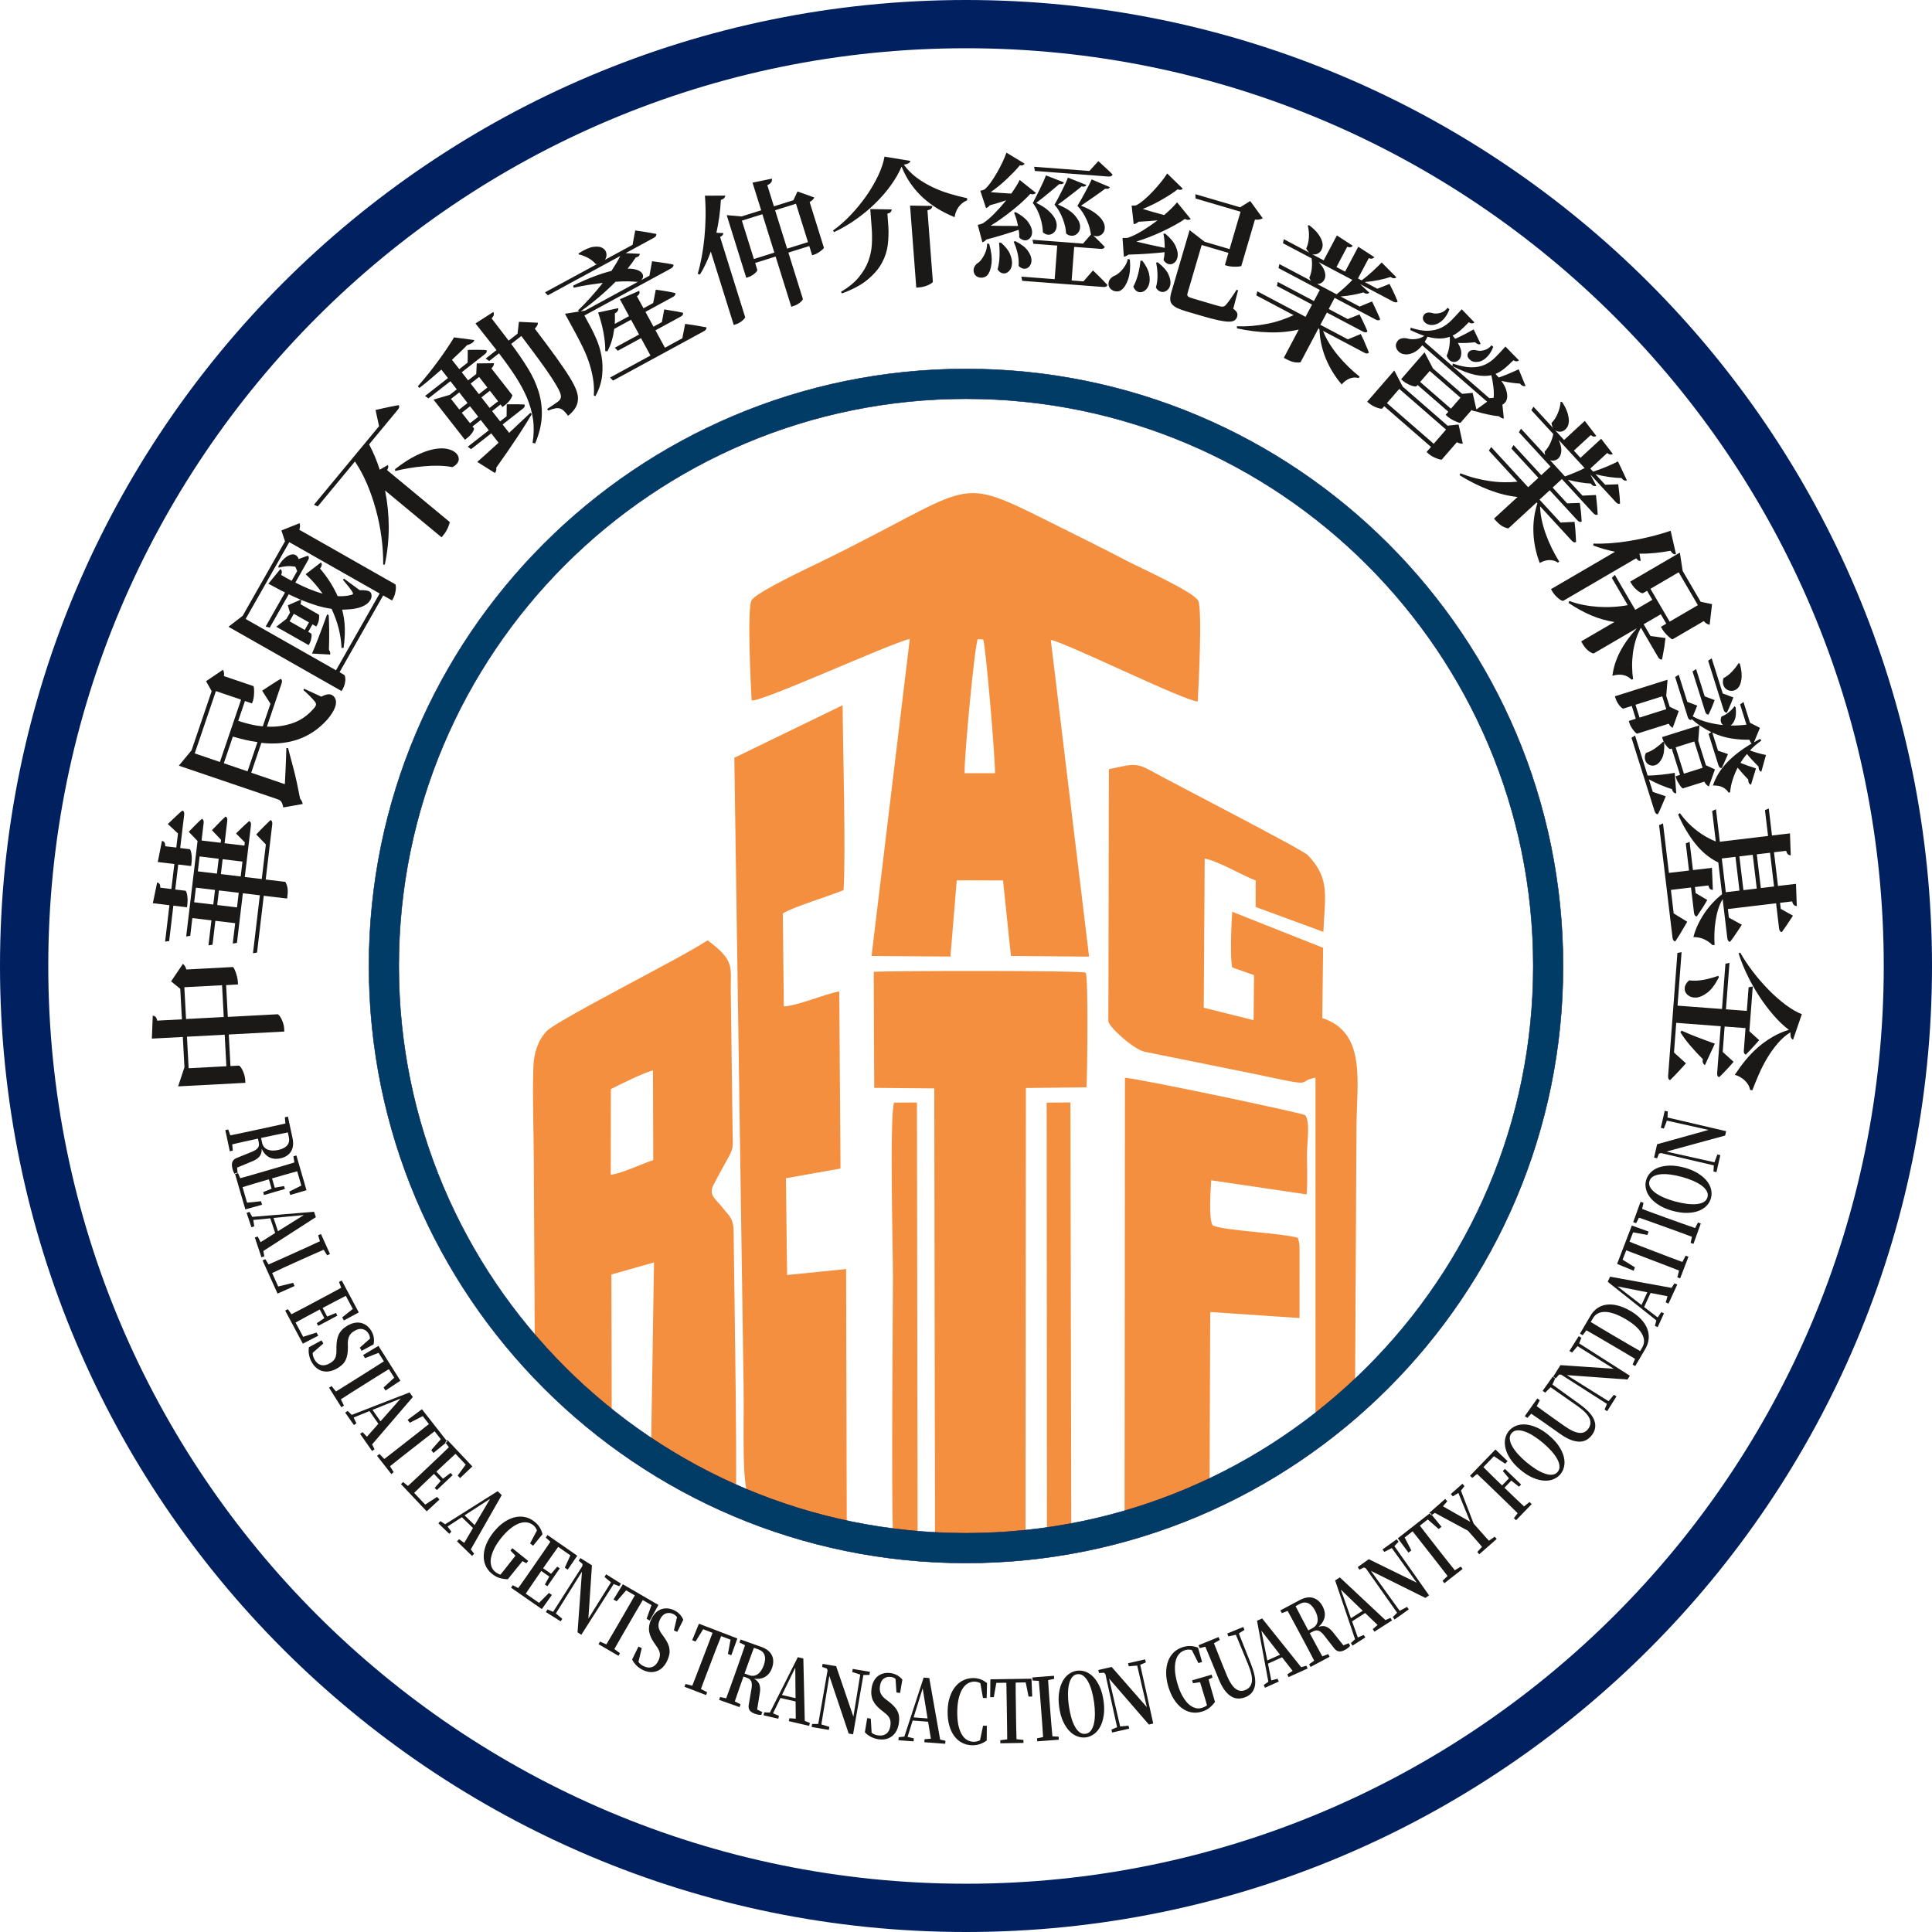
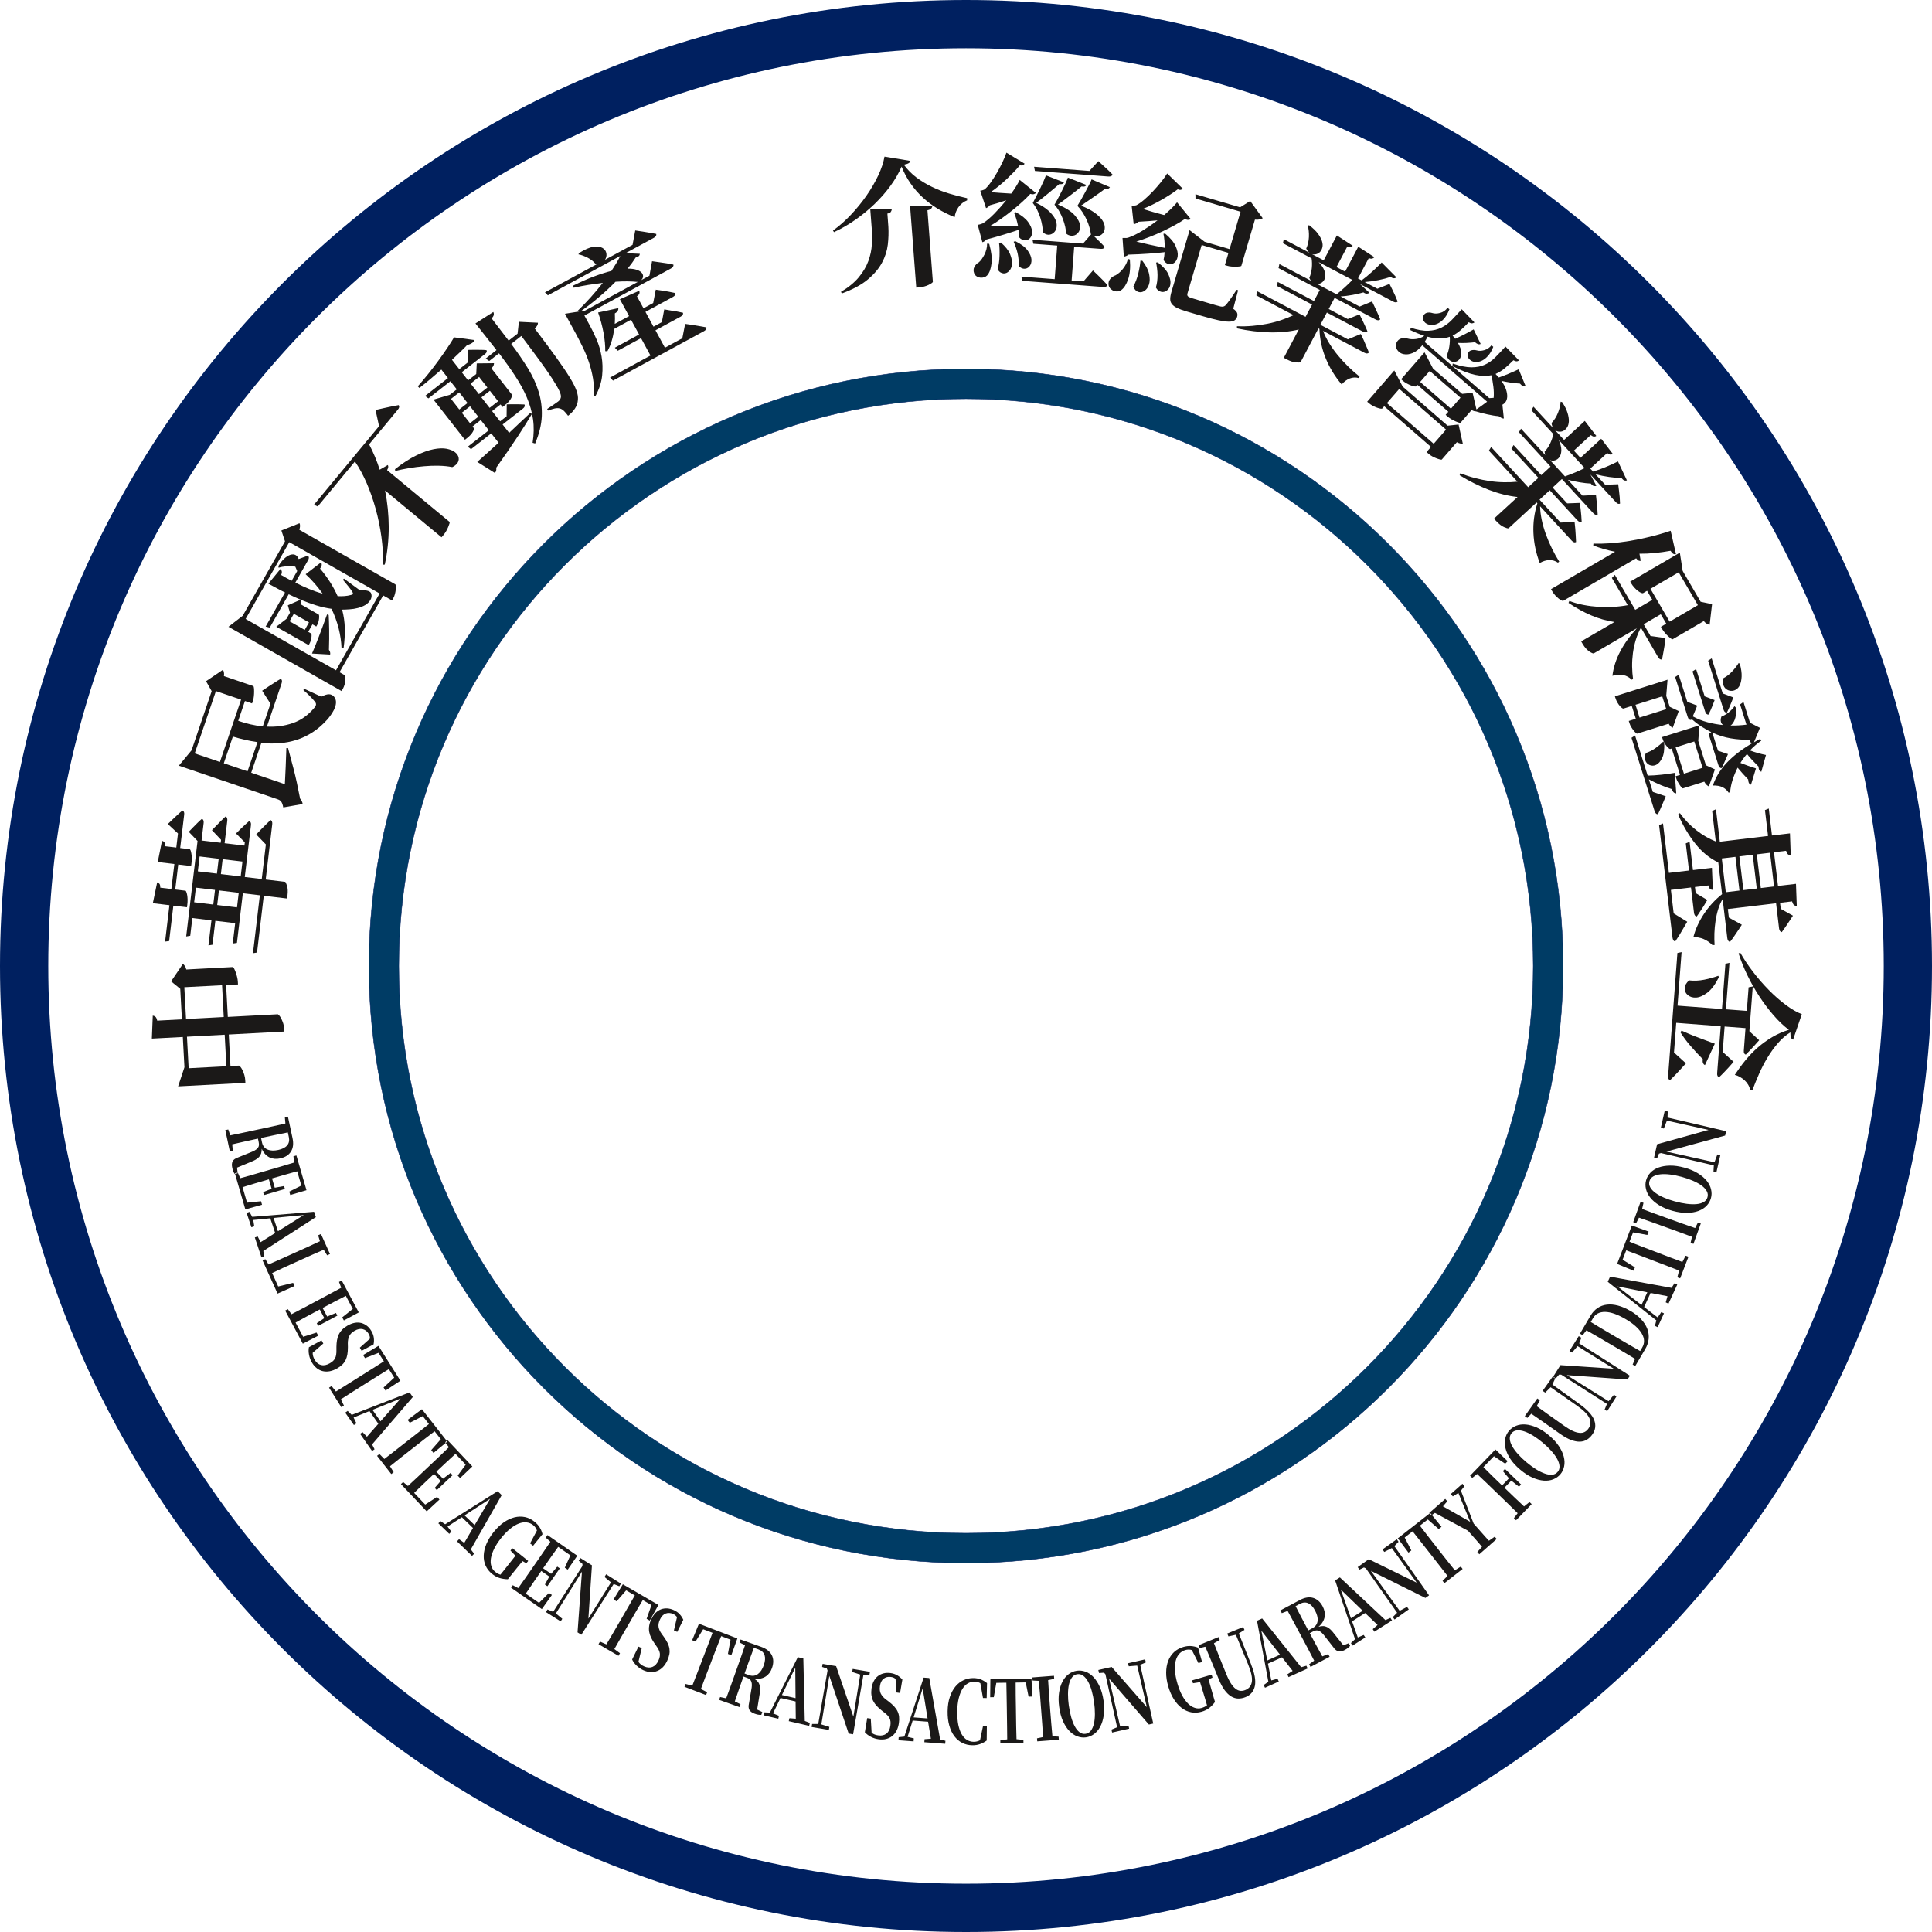
<svg xmlns="http://www.w3.org/2000/svg" id="LOGO" viewBox="0 0 700 700">
  <defs>
    <style>.cls-1{fill:none;stroke:#002060;stroke-width:.16px;}.cls-2{fill:#003c65;}.cls-2,.cls-3,.cls-4,.cls-5{fill-rule:evenodd;}.cls-3{fill:#f38f3e;}.cls-4{fill:#002060;}.cls-5{fill:#1b1918;}</style>
  </defs>
-   <path class="cls-3" d="m349.5,280.15c-.28-4.73,3.66-46.79,4.77-48.59l1.96.12c.89,1.83,4.46,44.1,4.28,48.47h-11.01Zm141.46,225.87c-4.63,3.73-9.41,7.28-14.33,10.65v-126.23c-7.41,1.46,1.08,3.67-20.33-.97l-41.63-8.42c-3.89-.81-12.8-8.87-13.09-11.01l.2-91.36c6.84-1.28,9.23-2.74,14.52.2,8.38,4.66,55.49,28.88,57.45,30.88,8.5,8.63,6.16,15.56,5.74,27.88l-24.55-9.03.02-9.6c-4.72-1.77-13.75-7.11-18.48-7.94l-.34,54.05,18.06,4.51.16-16.33-7.9-2.77c-.85-3.84-.31-15.57,0-20.18l32.93,13.06-.3,25.46c16.16,5.2,12.46,23.34,12.38,39.7-.09,16.78-.17,33.55-.26,50.33-.08,15.73-.17,31.4-.25,47.13h0Zm-52.69,31.8c-9.92,4.28-20.21,7.88-30.81,10.75l.13-158.06c4.08.06,64.34,12.77,65.3,13.54,1.93,2.37.63,10.42.64,13.97.01,4.66.29,9.95-.11,14.73l-34.6-5.11c-.16,3.6-1,14.09.56,16.33,3.56,1.91,24.92,2.76,30.88,4.51l.51,2.1c.05.45.06,1.3.07,1.76v10.68c0,4.82.04,9.65,0,14.53l-32.35-2.18-.24,62.44Zm-50.13,15.11c-2.92.52-5.86.97-8.81,1.39l-.1-154.8,8.6-.09.32,153.5Zm-16.56,2.34c-7.92.84-15.98,1.27-24.13,1.27-2.91,0-5.8-.07-8.68-.18l-.26-162.01-21.76-.2-.17-42.05c6.27-.38,75.83-.52,76.77.33,1.06.96.55,39.23.32,41.53l-21.97.24-.12,161.07Zm-39.11.76c-2.99-.19-5.97-.43-8.93-.73-.63-15.51-.01-80.66-.01-92.85,0-9.44-1.25-57.87.4-62.95l8.3-.04.24,156.57Zm-25.68-3.09c-12.15-2.18-23.96-5.31-35.36-9.32-2.77-7.32-1.8-23.11-2.01-41.49l-3.36-227.57,39.24-19.04c.11,16.28,1.19,53.08.34,66.98-4.65,2-19.09,6.36-22.01,8.5l.36,33.61c4.32.06,14.97-4.53,20.09-5.39l.45,64.16-19.77,3.52.42,35.06,21.38-2.16.24,93.14Zm-40.16-11.07c-10.66-4.02-20.94-8.81-30.77-14.3l1.1-70.16-15.44,4.36.14,57.17c-9.78-6.43-19.06-13.59-27.71-21.4-.09-3.27-.17-6.08-.18-7.85-.11-22.9-.24-45.8-.35-68.69-.05-11.26-.54-23.21-.17-34.38.18-5.16,1.67-9.64,4.81-13.03,2.51-2.73,30.35-17.31,34.97-19.83,7.39-4.03,16.44-8.65,23.35-13.05,9.99,7.36,8.29,9.75,8.39,18.1l.66,50.93c.1,6.31.51,6.05-2.27,10.97-1.68,2.97-2.98,5.43-4.54,8.37-2.11,3.97.63,5.21,3.06,8.33,2.58,3.34,4.1,3.84,4.13,9,.04,8.72,1.25,77.68.83,95.43h0Zm-45.3-147.27c2.43-1.24,12.65-6.33,15.26-6.74l.1,32.48c-3.8,1.17-12.27,5.18-15.4,5.26l.04-31.01Zm50.99-140.8c4.04.45,49.38-20.37,57.32-22.32l-13.86,114.88,28.58.22,2.29-27.63,16.77.05,2.85,27.34,28.32.27-13.87-114.79c6.42,1.43,47.91,21.94,53.24,22.36.33-5.62,1.68-33.09.2-36.48-1.37-3.12-21.39-12.14-25.83-14.46-8.81-4.62-17.58-8.93-26.45-13.36-36.87-18.34-27.07-14.42-84.11,13.49-4.31,2.11-24.1,11.34-25.5,14.19-1.62,3.3-.25,30.5.05,36.24h0Zm0,0" />
-   <path class="cls-5" d="m255.41,70.91c.79,10.1-.41,20.94-2.63,28.32l.83.23c1.54-2.47,2.83-5.26,3.93-8.29l8.31,26.57.83-.26c1.82-.57,3.32-2.18,3.31-2.54l-9.09-29.09c.84-.42,1.19-.85,1.19-1.39l-2.52-.13c.82-3.77,1.41-7.73,1.62-11.89,1.08-.34,1.55-.91,1.56-1.57l-7.32.03Zm29.77,19.17l-4.34-13.9,7.56-2.36,4.35,13.9-7.57,2.37Zm-12.03,3.76l-4.35-13.9,7.42-2.32,4.34,13.9-7.41,2.33Zm15.8-24.47l-1.48,3.17-7.07,2.22-2.39-7.67c1.5-.68,1.76-1.41,1.68-2.36l-7.04,1.45,3.14,10.01-7.12,2.23-5.37-.47,7.08,22.7.69-.22c1.87-.59,3.46-2.21,3.32-2.65l-.78-2.5,7.41-2.33,5.68,18.18.89-.28c1.82-.56,3.44-2.1,3.29-2.58l-5.23-16.75,7.57-2.37,1.04,3.34.74-.23c1.56-.49,3.62-2.22,3.52-2.5l-5.17-16.56c.92-.5,1.52-1.17,1.69-1.65l-6.07-2.16Zm0,0" />
  <path class="cls-5" d="m100.48,367.46c.17-.01.4.14.66.43.28.3.53.69.78,1.2.25.49.48,1.05.68,1.65.2.61.32,1.22.35,1.83l.07,1.18-20.13,1.07.61,11.43,3.02-.16c.14-.01.34.14.6.45.26.31.5.71.75,1.22.25.5.47,1.07.66,1.71.19.64.3,1.28.33,1.93l.05.93-24.38,1.29,2.3-6.94-.59-10.96-11.22.59.33-8.34c.38.05.7.2.98.44.27.25.48.7.62,1.39l8.96-.47-.6-11.06-3.32-2.7,4.28-6.34c.22.16.45.41.68.73.24.33.43.76.55,1.31l16.85-.89c.11-.01.25.17.45.51.19.35.37.79.58,1.33.2.54.37,1.11.52,1.72.15.6.24,1.17.27,1.68l.06,1.07-4.3.24.61,11.52,17.93-.95Zm-19.41,1.03l-.61-11.52-13.67.72.62,11.52,13.67-.73Zm.95,17.83l-.61-11.43-13.67.73.61,11.42,13.68-.72Zm-14.89-63.62c.14.02.27.17.38.47.12.29.22.66.31,1.12.08.46.13.99.15,1.59.01.6-.02,1.23-.1,1.87l-.12.97-4.94-.58-1.52,12.83-1.47.19,1.57-13.19-6.01-.72,1.57-7.56c.33.11.6.29.82.53.21.26.31.72.3,1.4l4.02.49,1.09-9.07-6.02-.71,1.53-7.67c.37.08.66.25.87.51.21.27.31.74.3,1.44l4.02.47.61-5.09-3.68-3.43c.63-.61,1.25-1.21,1.87-1.79.54-.51,1.12-1.06,1.72-1.62.6-.57,1.17-1.06,1.69-1.48.53.21.75.69.65,1.47l-1.45,12.12,3.41.41c.24.03.46.54.64,1.55.19,1,.21,2.2.04,3.59l-.12.97-4.68-.55-1.08,9.06,3.61.43Zm36.13-3.23c.17.02.41.47.71,1.38.31.9.37,2.11.19,3.64l-.13,1.07-8.46-1.01-2.44,20.58-1.47.24,2.49-20.99-6.16-.73-2.14,17.98-1.52.23.88-7.38-7.18-.85-1.03,8.66-1.47.24,1.08-9.07-6.92-.82-.76,6.42-1.47.24,4.12-34.59-3.18-3.32c.55-.55,1.1-1.13,1.65-1.72.47-.5.98-1.01,1.53-1.54.54-.53,1.06-1.02,1.56-1.44.27.1.45.28.55.53.11.26.14.56.1.94l-.76,6.37,6.93.82.13-1.07-3.3-3.49c.55-.59,1.12-1.18,1.71-1.76.46-.5.99-1.03,1.55-1.59.57-.57,1.13-1.1,1.66-1.59.27.11.45.29.55.56.11.27.14.59.09.96l-.97,8.15,7.18.85.14-1.17-3.18-3.21c.54-.52,1.09-1.06,1.63-1.61.48-.47.99-.95,1.54-1.47.56-.51,1.1-.99,1.59-1.42.52.21.74.69.65,1.47l-2.24,18.8,6.15.73,1.49-12.53-3.49-3.61c.6-.62,1.18-1.24,1.77-1.86.5-.52,1.07-1.09,1.67-1.68.6-.6,1.18-1.16,1.72-1.68.27.1.46.29.55.55.11.28.14.59.09.97l-2.37,20.02,6.98.83Zm-25.98,8.27l.62-5.3-6.92-.82-.63,5.29,6.93.83Zm1.32-11.21l.64-5.39-6.92-.83-.64,5.4,6.92.82Zm7.27,12.23l.63-5.29-7.18-.85-.62,5.29,7.17.85Zm1.34-11.2l.64-5.4-7.18-.85-.64,5.39,7.18.86Zm21.54-28.19c.53.65.84,1.3.91,1.94l-7.03,1.24c-.1-.53-.22-.97-.34-1.31-.12-.33-.27-.6-.43-.82-.16-.22-.36-.38-.59-.52-.23-.13-.49-.25-.82-.36l-35.65-12.12,4.61-5.58,7.28-21.42-2.03-3.61,6.12-4.14c.14.23.26.52.34.9.09.38.09.83.01,1.39l10.64,3.61c.1.04.18.25.23.62.05.37.07.84.07,1.38s-.03,1.11-.09,1.7c-.06.59-.17,1.14-.33,1.62l-.33.97-2.57-.87-2.44,7.18c1.48.51,2.98.93,4.46,1.28,1.49.35,2.98.59,4.44.72l2.79-8.2-3.01-4.71c.8-.52,1.56-1.04,2.31-1.54.69-.44,1.43-.93,2.23-1.43.78-.51,1.51-.96,2.19-1.34.48.31.58.87.3,1.67l-5.31,15.64c3.29.18,6.43-.25,9.4-1.28,2.97-1.03,5.58-2.9,7.83-5.6.23-.25.39-.51.49-.81.15-.42.06-.84-.27-1.27-.43-.54-1.04-1.23-1.82-2.03-.79-.81-1.6-1.55-2.42-2.24l.28-.49,6.22,2.87c1.14-.58,2.07-.88,2.77-.87.7,0,1.31.29,1.84.87.43.54.66,1.13.7,1.75.04.63-.06,1.29-.29,1.96-.26.75-.62,1.5-1.13,2.28-.49.77-1.04,1.5-1.64,2.21-1.68,1.88-3.46,3.43-5.34,4.65-1.88,1.23-3.83,2.16-5.86,2.81-2.03.64-4.11,1.05-6.23,1.21-2.14.17-4.31.12-6.54-.13l-3.68,10.82,12.19,4.15c.11-1.91.21-3.99.3-6.21.09-2.23.17-4.52.25-6.88h.6c.52,1.86,1.19,4.38,2.01,7.55.82,3.17,1.6,6.78,2.37,10.82h0Zm-29.07-13.29l7.67-22.59-9.12-3.1-7.68,22.58,9.13,3.11Zm10,3.4l3.6-10.6c-1.48-.21-2.96-.48-4.43-.82-1.47-.34-2.97-.73-4.48-1.18l-3.28,9.66,8.6,2.93Zm35-34.95c.15.08.27.3.34.63.08.35.11.76.1,1.24-.02.49-.11,1.01-.25,1.57-.15.56-.37,1.1-.65,1.61l-.46.8-40.98-23.29,5.15-3.98,15.33-26.98-1.31-3.93,6.57-2.63c.27.57.25,1.38-.06,2.38l34.79,19.77c.07.08.13.3.16.64.04.35.03.79-.02,1.28-.05.51-.15,1.04-.3,1.6-.14.57-.35,1.09-.62,1.56l-.43.76-3.21-1.82-15.81,27.82,1.65.94Zm-2.94-1.67l15.81-27.83-32.74-18.6-15.81,27.83,32.74,18.6Zm2.22-21.98c.6,2.28.93,4.54.97,6.81.05,2.27-.1,4.61-.43,7l-.76.1c-.09-2.34-.44-4.69-1.03-7.07-.6-2.37-1.46-4.76-2.58-7.13-1.85-.27-3.69-.67-5.52-1.24-1.82-.57-3.69-1.24-5.61-2.02.07.16.09.37.07.66-.02.28-.09.59-.2.92l6.6,3.75c.09.05.14.22.16.5.02.28.01.62-.03.98-.04.38-.11.77-.23,1.18-.11.41-.26.77-.45,1.1l-.33.58-1.38-.79-1.54,2.72,1.07.61c.06.03.11.18.14.43.03.26.02.56-.03.93-.05.37-.13.75-.24,1.16-.12.41-.28.79-.47,1.15l-.31.53-11.73-6.66,3.69-2.86,1.27-2.23-.77-2.68,4.63-2.03c-.73-.3-1.45-.62-2.17-.96-.7-.34-1.42-.68-2.14-1.01l-6.87,12.08-1.49-.37,7.02-12.36c-.98-.47-1.98-.99-2.98-1.54-1.01-.55-2.03-1.1-3.05-1.64l4.39-5.35c.23.22.39.49.46.85.08.36,0,.81-.23,1.34.62.36,1.26.71,1.89,1.08.64.36,1.29.7,1.92,1.03l2.01-3.52-.74-1.71-.19.13c-.91-.21-1.9-.26-2.98-.16-1.08.09-2.02.27-2.83.51l-.08-.58c.9-1.45,1.77-2.49,2.6-3.12.82-.63,1.57-1,2.24-1.09.66-.1,1.21.03,1.64.37.44.34.72.77.86,1.29.55-.21,1.13-.42,1.73-.64.59-.23,1.16-.42,1.66-.55.42.39.43.92.03,1.6l-4.61,8.12c1.64.85,3.3,1.61,4.95,2.3,1.65.68,3.3,1.26,4.93,1.7-.87-1.24-1.81-2.43-2.82-3.6-1.01-1.17-2.11-2.3-3.33-3.43l5.56-4.28c.46.58.35,1.33-.33,2.24,1.42,1.67,2.64,3.33,3.69,4.99,1.04,1.65,1.93,3.32,2.67,4.99.84.05,1.66.04,2.45-.02.8-.05,1.6-.19,2.39-.41.41-.09.63-.19.7-.31.1-.18-.01-.52-.34-1.02-.33-.5-.71-1.04-1.16-1.6-.45-.56-.88-1.1-1.31-1.59-.43-.5-.69-.82-.8-.97l.36-.43,5.7,4.18c1.36-.02,2.36.07,3.01.27.65.19,1.06.54,1.2,1.06.21.74.11,1.46-.28,2.15-.46.8-1.1,1.44-1.92,1.92-.82.47-1.71.83-2.67,1.07-.96.25-1.95.41-2.96.47-1,.08-1.92.12-2.75.12h0Zm-13.55,7.35l1.54-2.72-5.49-3.12-1.54,2.71,5.49,3.13Zm8.76,7.21c.43.56.57,1.14.44,1.72l-6.57-.37c.28-.63.62-1.44,1.04-2.45.41-1,.85-2.13,1.33-3.37.46-1.25.97-2.58,1.51-4.01.53-1.42,1.06-2.88,1.58-4.35l.59.22c.08,1.38.14,3.12.17,5.2.04,2.08.01,4.55-.08,7.41h0Zm43.71-46.37c.08.07.07.27-.03.61-.1.34-.25.74-.44,1.21-.19.48-.43.96-.71,1.47-.3.51-.62.99-1,1.45l-.72.86-20.46-16.95c.87,4.31,1.31,8.75,1.33,13.29,0,4.54-.47,9.05-1.43,13.53l-.58.06c.03-3.3-.19-6.68-.65-10.1-.47-3.43-1.15-6.79-2.06-10.06-.9-3.28-1.99-6.39-3.25-9.33-1.28-2.94-2.7-5.58-4.28-7.9l-13.48,16.28-1.37-.61,23.59-28.47-1.28-5.86c1-.24,1.98-.47,2.96-.67.86-.18,1.77-.37,2.75-.59.97-.21,1.87-.38,2.68-.51.34.46.23,1.01-.32,1.67l-10.4,12.55c.76,1.43,1.46,2.92,2.11,4.45.64,1.52,1.22,3.11,1.74,4.73l2.93-1.69c.29.45.2,1.07-.26,1.84l22.63,18.75Zm-19.75-19.08c2.78-2.19,5.34-3.84,7.7-4.98,2.35-1.15,4.44-1.89,6.28-2.25,1.85-.36,3.42-.41,4.72-.16,1.3.26,2.32.68,3.06,1.27.73.58,1.17,1.26,1.29,2.01.13.75-.07,1.46-.61,2.12-.44.52-1.01.94-1.71,1.25-1.44-.3-3.04-.46-4.8-.5-1.76-.05-3.57.01-5.41.18-1.84.16-3.67.38-5.47.69-1.8.31-3.46.64-4.99,1.03l-.06-.64Zm36.66-.5c.13.77-.04,1.4-.49,1.87l-6.38-4c.82-.72,1.9-1.68,3.22-2.87,1.32-1.19,2.83-2.55,4.5-4.08l-2.66-3.39-7.31,5.72-1.21-.88,7.64-5.96-2.91-3.72-2.99,2.34.5.65c.13.16,0,.6-.4,1.31-.4.72-1.1,1.48-2.13,2.29l-.72.56-11.38-14.54,5.88-1.73,2.55-1.99-2.3-2.95-7.97,6.22-1.21-.88,8.28-6.48-2.39-3.07c-1.32,1.16-2.64,2.29-3.99,3.44-1.34,1.14-2.66,2.21-3.96,3.21l-.58-.58c1.22-1.39,2.46-2.87,3.74-4.45,1.28-1.58,2.5-3.19,3.67-4.79,1.18-1.61,2.26-3.16,3.25-4.63,1-1.47,1.82-2.77,2.47-3.88l7.33.97c-.04.33-.25.65-.63.95-.49.37-1.15.67-1.98.89-.75.81-1.59,1.65-2.52,2.52-.92.87-1.9,1.8-2.95,2.8l2.65,3.39,3.03-2.38.05-4.59c.81-.03,1.6-.04,2.38-.04.7.01,1.45.02,2.23.02.78-.01,1.5.03,2.18.12.24.46.03.95-.61,1.45l-8.37,6.54,2.3,2.95,2.95-2.3.19-3.85,6.25-.07c-.01.27-.07.53-.17.81-.11.29-.36.64-.76,1.08l7.55,9.66c.09.11-.09.55-.52,1.32-.44.78-1.18,1.57-2.23,2.39l-.77.61-.73-.93-3.07,2.41,2.91,3.71,2.35-1.83.05-4.34c.73,0,1.49-.01,2.28-.01.63-.02,1.32-.02,2.08,0,.75.02,1.44.04,2.08.07.23.52.03,1.02-.59,1.5l-7.35,5.75,2.37,3.03c1.21-1.17,2.46-2.36,3.76-3.56,1.29-1.2,2.61-2.44,3.96-3.71l.49.47c-1.32,2.24-3.02,4.95-5.09,8.1-2.07,3.16-4.68,6.94-7.82,11.36h0Zm5.4-44.91c2.31,3.07,4.32,6.01,6.06,8.84,1.74,2.83,3.05,5.68,3.92,8.55.88,2.88,1.26,5.84,1.13,8.9-.14,3.05-.94,6.32-2.41,9.82l-.92-.26c.48-2.99.53-5.83.15-8.52-.39-2.69-1.14-5.32-2.24-7.91-1.11-2.58-2.52-5.17-4.23-7.79-1.71-2.61-3.66-5.34-5.85-8.19l-3.55,2.78-1.28-.88,3.92-3.07c-1.21-1.53-2.43-3.1-3.68-4.67-1.26-1.58-2.57-3.24-3.94-4.99l6.46-4.15c.18.35.23.7.16,1.08-.07.38-.33.79-.77,1.23,1.09,1.44,2.15,2.83,3.18,4.16,1.03,1.31,2.03,2.62,2.99,3.91l3.23-2.52.49-4.3,6.9.34c.02.63-.36,1.34-1.14,2.13,3.09,4.06,5.65,7.51,7.7,10.35,2.05,2.85,3.68,5.25,4.89,7.21,1.21,1.97,2.04,3.58,2.49,4.86.46,1.27.63,2.38.54,3.31-.07,1.19-.43,2.26-1.07,3.22-.64.96-1.47,1.84-2.5,2.63-.53-.74-1.05-1.35-1.53-1.79-.48-.45-.96-.74-1.47-.87-.53-.14-1.16-.14-1.84.01-.69.15-1.45.4-2.3.76l-.45-.57c.66-.43,1.41-.91,2.21-1.46.81-.54,1.43-.98,1.82-1.29.54-.43.86-.93.96-1.53.09-.54-.13-1.38-.66-2.47-.53-1.1-1.39-2.55-2.55-4.35-1.17-1.8-2.68-3.96-4.52-6.49-1.85-2.52-4.05-5.48-6.61-8.86l-3.67,2.87Zm-18.78,23.78l2.99-2.34-3-3.84-2.99,2.34,3,3.84Zm7.11-5.55l3.07-2.4-3-3.84-3.07,2.4,3,3.84Zm-3.23,10.53l2.99-2.34-2.97-3.8-2.99,2.34,2.97,3.8Zm7.1-5.56l3.08-2.4-2.97-3.8-3.08,2.4,2.97,3.8Zm36.4-29.7c.77,1.41,1.56,3.06,2.37,4.93.8,1.88,1.41,3.91,1.79,6.09.38,2.18.46,4.5.22,6.94-.25,2.45-1.06,4.95-2.44,7.49l-.58-.22c.15-2.1.04-4.16-.3-6.19-.34-2.03-.84-3.99-1.47-5.89-.64-1.89-1.39-3.7-2.24-5.44-.84-1.73-1.68-3.37-2.51-4.91l-3.93-7.2,5.17-.82-.48-.33c1.56-1.51,3.11-3.12,4.65-4.83,1.53-1.72,3-3.45,4.37-5.21-1.67.21-3.39.46-5.16.72-1.75.28-3.55.62-5.39,1.04l-.18-.77c2.86-1.41,5.42-2.53,7.71-3.38,2.28-.85,4.33-1.5,6.15-1.95.63-.97,1.23-1.9,1.77-2.8.54-.9,1.02-1.77,1.42-2.61l-26.23,14.26-1.05-1.07,18.93-10.28c-.18.02-.37.03-.56.02-.72-.9-1.68-1.66-2.88-2.29-1.21-.62-2.32-1.04-3.35-1.22l.17-.44c2.12-1.34,3.88-2.11,5.29-2.29,1.42-.19,2.53-.04,3.29.43.78.47,1.24,1.13,1.37,1.98.13.84-.05,1.6-.52,2.29l10-5.43.97-5.2c.89.14,1.8.27,2.72.4.77.12,1.59.26,2.47.41.87.15,1.68.29,2.42.44.14.54-.15,1.01-.87,1.41l-10.23,5.56,5.15.24c-.02.32-.13.59-.35.8-.22.22-.6.4-1.14.53-.82,1.3-1.8,2.65-2.94,4.05,1.39-.02,2.5.13,3.36.43.84.3,1.44.67,1.8,1.12.36.45.5.91.43,1.4-.06.48-.32.91-.74,1.26l3.06-1.66.95-5.24c.92.12,1.83.25,2.72.38.8.11,1.64.24,2.54.37.89.14,1.71.29,2.46.47.08.28.02.53-.15.78-.18.26-.44.46-.76.65l-31.32,17.02,2.06,3.79Zm-1.88-5.51l19.42-10.56c-.09.05-.25.09-.46.13-.96-.11-2.09-.17-3.4-.2-1.32-.02-2.8.03-4.45.14-1.88,1.92-3.9,3.8-6.08,5.64-2.17,1.84-4.35,3.53-6.55,5.08l1.51-.23Zm44.02,6.02c.07.28.02.53-.14.77-.16.25-.41.46-.73.63l-32.95,17.91-1.07-1.11,14.64-7.97-3.42-6.3-8.43,4.57-1.07-1.11,8.79-4.78-2.92-5.36-6.08,3.32c-.2,1.5-.49,2.94-.9,4.3-.41,1.38-.93,2.64-1.58,3.81l-.78-.04c.04-1.93-.17-4.15-.62-6.64-.47-2.49-1.12-4.95-1.97-7.36l7.32-1.58c.05.32-.01.64-.2.98-.19.34-.53.64-1.05.92.04.64.05,1.28.04,1.9-.01.63-.03,1.27-.07,1.91l5.18-2.82-3.33-6.12,7.03-3.07c.12.36.13.7.04,1-.09.3-.39.63-.89.98l2.38,4.37,3.51-1.91.94-4.83c.8.11,1.62.23,2.46.35.72.11,1.48.24,2.29.39.8.15,1.58.31,2.33.48.15.54-.15,1.02-.87,1.41l-9.95,5.41,2.91,5.36,3.03-1.64.87-4.62c.8.12,1.59.25,2.37.41.68.1,1.42.22,2.21.35.79.14,1.52.29,2.21.46.14.54-.13,1.01-.82,1.39l-9.15,4.97,3.43,6.31,6.3-3.43,1.02-5.21c.89.14,1.8.27,2.72.39.77.13,1.6.27,2.5.42.9.16,1.72.31,2.46.44h0Zm70.72-58.2c-.99,2.3-2.32,4.6-3.98,6.89-1.66,2.28-3.55,4.46-5.68,6.52-2.13,2.07-4.44,3.99-6.97,5.75-2.52,1.77-5.13,3.3-7.85,4.56l-.36-.59c2.25-1.61,4.41-3.51,6.49-5.71,2.08-2.2,3.96-4.51,5.65-6.93,1.68-2.42,3.1-4.87,4.26-7.32,1.15-2.45,1.9-4.72,2.26-6.81l9.38,1.55c-.09.66-.88,1.12-2.37,1.37,1.27,1.75,2.77,3.28,4.51,4.6,1.75,1.31,3.62,2.44,5.64,3.42,2.01.98,4.12,1.8,6.3,2.45,2.2.66,4.35,1.22,6.48,1.67v.77c-.65.26-1.26.61-1.79,1.04-.53.44-.99.93-1.38,1.49-.39.55-.69,1.15-.92,1.76-.23.62-.37,1.23-.43,1.81-2.16-.87-4.21-1.89-6.14-3.06-1.94-1.18-3.73-2.52-5.37-4.02-1.64-1.5-3.12-3.2-4.42-5.07-1.31-1.87-2.41-3.93-3.29-6.15h0Zm11.34,41.67c.01.14-.13.32-.43.52-.29.21-.67.43-1.13.65-.46.23-.99.42-1.58.58-.58.16-1.17.27-1.75.31l-1.12.09-2.25-29.71,8.08.11c-.04.38-.17.69-.38.95-.23.26-.69.47-1.4.62l1.96,25.87Zm-16.12-19.92c.12,2.09.06,4.26-.2,6.5-.27,2.25-.97,4.44-2.13,6.59-1.16,2.15-2.88,4.16-5.17,6.07-2.28,1.91-5.38,3.57-9.29,5l-.41-.53c2.76-1.65,4.93-3.42,6.49-5.32,1.57-1.91,2.73-3.86,3.46-5.87.74-2.02,1.17-4.04,1.27-6.07.11-2.03.08-4.01-.06-5.96l-.52-6.8,7.79.13c-.05.35-.17.65-.37.93-.2.27-.6.47-1.21.57l.35,4.76Zm0,0" />
  <path class="cls-5" d="m357.39,86.79c-.46.51-.94.84-1.46.97l-1.68-6.3c.25-.05.49-.1.73-.15.18-.05.36-.12.58-.19.21-.07.38-.13.52-.19,1.26-.8,2.64-1.96,4.15-3.49,1.5-1.53,2.96-3.16,4.35-4.87-.91.31-1.86.62-2.84.92-.99.3-2.02.6-3.11.89-.38.5-.83.83-1.37,1.03l-2.09-6.33c.21,0,.42-.05.62-.1.18-.06.34-.12.52-.17.18-.06.32-.12.43-.18.7-.6,1.44-1.44,2.23-2.53.78-1.09,1.54-2.28,2.27-3.55.73-1.28,1.41-2.57,2.02-3.86.61-1.3,1.07-2.42,1.39-3.39l6.59,4c-.12.23-.33.42-.63.54-.3.13-.67.15-1.11.04-.6.78-1.33,1.6-2.17,2.46-.84.86-1.72,1.73-2.64,2.6-.92.87-1.88,1.71-2.87,2.51-.98.79-1.95,1.52-2.89,2.17,1.06.08,2.22.17,3.48.27,1.26.1,2.59.18,3.99.25.65-.91,1.25-1.79,1.77-2.64.53-.85.96-1.62,1.29-2.31l5.87,4.71c-.16.2-.41.34-.75.44-.36.09-.78.07-1.29-.08-.78.87-1.73,1.81-2.84,2.82-1.1,1.02-2.29,2.03-3.57,3.05-1.28,1.02-2.59,2.02-3.96,3-1.35.98-2.7,1.86-4.03,2.65,1.37.03,2.91.06,4.62.07,1.71.01,3.5.01,5.35.02-.18-.87-.39-1.72-.63-2.54-.25-.83-.51-1.58-.81-2.25l.59-.22c2.08,1.12,3.56,2.29,4.47,3.53.9,1.23,1.38,2.36,1.46,3.37.08,1.02-.16,1.84-.7,2.46-.54.63-1.2.92-1.94.86-.75-.06-1.44-.42-2.03-1.08.03-.45.03-.89,0-1.34-.04-.45-.09-.91-.16-1.4-1.47.5-3.22,1.07-5.24,1.68-2.02.62-4.18,1.24-6.49,1.85h0Zm45.71-23.54c-.09.27-.27.45-.53.57-.27.12-.59.16-.96.14l-26.64-2.02-.3-1.52,20.04,1.52,3.25-3.56c.61.56,1.22,1.13,1.83,1.68.54.48,1.11,1.01,1.7,1.57.59.55,1.13,1.1,1.6,1.61h0Zm-27.67,10.25c1.78.85,3.2,1.75,4.26,2.68,1.06.94,1.84,1.84,2.35,2.7.49.86.77,1.68.81,2.45.05.77-.07,1.45-.35,2.01-.28.56-.67.99-1.18,1.3-.5.31-1.04.44-1.62.4-.61-.05-1.23-.34-1.84-.86-.01-.72-.1-1.53-.25-2.44-.16-.9-.37-1.82-.66-2.77-.29-.95-.66-1.89-1.13-2.84-.46-.94-1-1.8-1.63-2.56.41-.76.84-1.61,1.32-2.55.48-.94.95-1.88,1.4-2.82.45-.95.86-1.83,1.24-2.66.37-.83.64-1.49.82-2l6.54,2.55c-.29.56-.84.76-1.69.59-.41.35-.94.8-1.62,1.37-.67.57-1.4,1.18-2.17,1.82-.77.64-1.56,1.29-2.38,1.93-.82.64-1.55,1.21-2.21,1.71h0Zm7.87.59c2.82,1.21,4.83,2.49,6.03,3.85,1.21,1.37,1.87,2.6,1.99,3.73.12,1.12-.15,2.05-.8,2.77-.65.72-1.45,1.04-2.37.97-.71-.05-1.35-.32-1.89-.81-.02-.72-.12-1.52-.31-2.41-.2-.89-.47-1.81-.82-2.76-.36-.95-.79-1.89-1.31-2.8-.51-.91-1.11-1.74-1.77-2.47.44-.72.89-1.54,1.38-2.46.47-.93.95-1.85,1.42-2.78.46-.92.88-1.79,1.26-2.6.36-.81.64-1.47.81-1.97l6.7,2.66c-.29.56-.87.74-1.74.54-.41.35-.95.79-1.64,1.33-.69.55-1.44,1.13-2.24,1.74-.8.6-1.6,1.22-2.42,1.84-.82.63-1.57,1.17-2.26,1.63h0Zm17.95,29.18c-.18.53-.67.77-1.49.71l-29.4-2.23-.3-1.52,12.07.92.92-12.17-8.65-.66-.3-1.45,18.3,1.39,2.94-3.38-.1-.06c-.09-.69-.25-1.48-.49-2.37-.24-.89-.58-1.81-1-2.75-.43-.94-.92-1.85-1.48-2.73-.57-.89-1.21-1.68-1.91-2.39.44-.69.9-1.48,1.42-2.39.51-.9,1.02-1.8,1.49-2.71.48-.91.93-1.76,1.35-2.57.42-.81.71-1.44.89-1.91l6.63,2.81c-.29.56-.85.74-1.69.54-.4.32-.95.72-1.66,1.24-.7.51-1.47,1.06-2.3,1.62-.83.57-1.67,1.16-2.52,1.74-.85.58-1.62,1.11-2.3,1.57,1.96.77,3.55,1.58,4.78,2.44,1.22.87,2.13,1.71,2.74,2.55.6.83.95,1.62,1.05,2.36s.02,1.41-.23,1.97c-.25.56-.63,1-1.15,1.32-.52.32-1.1.46-1.71.41-.31-.02-.64-.1-1.01-.23.48.49,1.13,1.12,1.94,1.9.82.78,1.54,1.51,2.18,2.22-.18.53-.66.77-1.45.71l-9.62-.72-.92,12.17,4.29.33,3.44-3.96c.63.6,1.28,1.21,1.91,1.84.54.52,1.12,1.1,1.72,1.72.61.63,1.15,1.21,1.62,1.72h0Zm-33.41-15.91c2.12,1.06,3.61,2.18,4.47,3.37.87,1.2,1.34,2.29,1.41,3.3.06,1-.19,1.82-.73,2.47-.54.64-1.21.93-2,.87-.31-.02-.62-.11-.95-.28-.34-.16-.65-.41-.98-.74.06-.71.06-1.46-.01-2.24-.06-.78-.18-1.55-.35-2.32-.19-.77-.41-1.51-.65-2.24-.26-.72-.51-1.37-.78-1.94l.58-.27Zm-5.18.53c1.64,1.43,2.74,2.83,3.3,4.18.57,1.37.8,2.57.7,3.63-.09,1.06-.45,1.9-1.06,2.51-.61.62-1.28.91-2,.86-.38-.03-.74-.16-1.1-.36-.36-.22-.71-.59-1.05-1.09.43-1.58.66-3.24.7-4.96.05-1.73,0-3.28-.18-4.67l.67-.11Zm-4.97,11.87c-.3.32-.65.54-1.08.68-.43.14-.85.2-1.3.16-.51-.04-.98-.18-1.4-.44-.43-.26-.74-.63-.95-1.13-.31-.81-.3-1.57.05-2.28.35-.71.89-1.28,1.64-1.7.33-.29.68-.67,1.05-1.18.35-.5.69-1.07,1-1.67.3-.61.53-1.26.71-1.93.17-.67.25-1.33.23-1.99l.76.06c.79,2.77,1.07,5.12.85,7.08-.22,1.96-.73,3.39-1.56,4.33h0Zm51.22-7.54c-.55.44-1.13.69-1.72.77l-.48-6.77c.25,0,.5.01.75.01.49.03.9,0,1.26-.11,1.49-.5,3.2-1.32,5.09-2.46,1.89-1.16,3.75-2.43,5.58-3.82-2.02.2-4.31.36-6.88.5-.59.54-1.18.83-1.76.87l-.74-6.74c.21.03.42.03.63.03.47-.01.81-.05,1.05-.12.84-.44,1.8-1.11,2.87-2.02,1.07-.92,2.13-1.93,3.16-3.03,1.04-1.11,2.02-2.24,2.95-3.38.93-1.16,1.66-2.19,2.22-3.1l5.65,5.51c-.16.2-.4.34-.7.41-.31.07-.68.01-1.12-.19-.79.62-1.69,1.26-2.7,1.9-1.01.65-2.07,1.3-3.18,1.93-1.11.63-2.25,1.24-3.41,1.8-1.17.56-2.29,1.07-3.38,1.49,1.08.35,2.27.71,3.59,1.08,1.32.37,2.7.75,4.16,1.14.95-.82,1.83-1.62,2.63-2.4.8-.78,1.47-1.51,2.04-2.21l4.96,6.06c-.19.16-.46.25-.83.29-.37.04-.8-.08-1.29-.33-.99.7-2.18,1.44-3.56,2.19-1.38.75-2.84,1.5-4.39,2.24-1.55.74-3.16,1.43-4.81,2.07-1.64.63-3.26,1.21-4.83,1.7,1.4.34,2.98.71,4.75,1.11,1.78.4,3.62.78,5.54,1.17-.01-.93-.05-1.82-.12-2.68-.07-.85-.19-1.66-.36-2.42l.61-.09c1.88,1.58,3.15,3.1,3.8,4.54.64,1.44.9,2.66.75,3.69-.14,1.03-.54,1.81-1.22,2.35-.67.53-1.39.68-2.15.47-.72-.22-1.3-.7-1.75-1.47.2-.8.33-1.74.39-2.83-1.65.19-3.6.37-5.85.53-2.23.16-4.63.28-7.18.35h0Zm39.36,22.47c-.17.59-.49,1.05-.96,1.38-.48.33-1.19.48-2.15.47-.95-.01-2.2-.18-3.72-.51-1.53-.32-3.45-.83-5.79-1.51l-5.91-1.73c-1.34-.4-2.42-.8-3.25-1.2-.82-.41-1.45-.87-1.87-1.39-.42-.51-.63-1.13-.63-1.84,0-.71.14-1.56.43-2.54l6.59-22.44,5.44,4.21,9.05,2.66,3.98-13.54-16.33-4.8-.03-1.55,16.2,4.75,3.66-2.28,4.53,6.24c-.27.18-.63.32-1.09.43-.46.11-1.04.14-1.73.07l-4.92,16.74c-.03.1-.23.17-.6.22-.37.05-.81.09-1.32.1-.49.01-1.04,0-1.61-.05-.58-.04-1.09-.13-1.56-.27l-.88-.26,1.29-4.43-9.7-2.85-5.14,17.52c-.13.45-.09.81.15,1.06.23.25.82.5,1.77.78l5.46,1.61c1.02.3,1.94.56,2.76.81.81.24,1.43.4,1.83.49.36.07.67.09.92.05.24-.03.49-.15.77-.35.4-.39.96-1.08,1.68-2.08.72-1,1.54-2.22,2.46-3.66l.54.17-1.76,6.7c.73.53,1.19,1.02,1.37,1.44.18.43.2.88.05,1.38h0Zm-28.76-19.62c1.91,1.48,3.19,2.92,3.81,4.29.63,1.39.88,2.57.74,3.59-.14,1.01-.56,1.77-1.27,2.3-.7.52-1.44.67-2.19.45-.34-.1-.65-.26-.96-.49-.3-.23-.59-.59-.84-1.05.21-.69.35-1.42.46-2.19.1-.78.14-1.57.13-2.38-.01-.8-.07-1.58-.17-2.35-.09-.76-.21-1.46-.34-2.11l.61-.08Zm-5.61-.58c1.35,1.75,2.16,3.36,2.45,4.84.3,1.47.28,2.73-.06,3.75-.33,1.03-.87,1.79-1.6,2.29-.73.49-1.46.63-2.19.42-.85-.25-1.47-.9-1.88-1.94.78-1.48,1.39-3.07,1.8-4.77.41-1.69.67-3.23.79-4.63l.68.04Zm-7.67,10.63c-.36.25-.75.4-1.2.45-.45.05-.88,0-1.3-.12-.49-.14-.92-.4-1.3-.75-.38-.36-.63-.81-.75-1.34-.15-.86.04-1.61.54-2.25.51-.63,1.18-1.1,2.02-1.39.37-.21.8-.51,1.28-.91.47-.39.92-.86,1.34-1.4.43-.53.8-1.11,1.13-1.72.32-.62.54-1.25.66-1.89l.73.22c.23,2.88.02,5.25-.62,7.13-.64,1.88-1.48,3.21-2.53,3.97h0Zm64.94,26.08c-.11.14-.64.18-1.6.12-.95-.06-2.11-.46-3.47-1.17l-.95-.51,5.42-10.25c-3.27.78-6.82,1.13-10.61,1.03-3.8-.09-7.73-.57-11.79-1.45v-.75c1.86.06,3.73.01,5.59-.15,1.86-.16,3.67-.41,5.42-.76,1.75-.34,3.42-.79,5.03-1.33,1.6-.54,3.11-1.15,4.49-1.8l-13.5-7.15.33-1.5,17.5,9.26,2.36-4.44-12.74-6.75.31-1.45,13.11,6.92,2.13-4.02-14.96-7.91.31-1.47,11.48,6.07c-.29-.35-.49-.7-.64-1.09.49-1.06.78-2.23.91-3.53.12-1.29.09-2.46-.08-3.52l-10.39-5.49.32-1.46,9.34,4.95c-.5-.37-.9-.9-1.21-1.56.57-1.25.9-2.64.97-4.19.06-1.54-.08-2.94-.44-4.17l.55-.06c1.38,1.04,2.43,2.05,3.16,3.03.71.98,1.21,1.89,1.46,2.72.26.83.31,1.57.15,2.23-.15.65-.42,1.2-.79,1.61-.38.43-.84.71-1.39.86-.54.16-1.09.16-1.61-.01l4.26,2.26,4.78-9.02,5.74,3.73c-.18.26-.41.44-.71.52-.3.1-.73.05-1.3-.13l-3.88,7.34,3.13,1.65,4.77-9.02,5.84,3.79c-.21.24-.46.41-.76.5-.3.09-.73.05-1.29-.13l-3.89,7.34,1.32.69c1.2-.87,2.46-1.91,3.8-3.13,1.33-1.21,2.48-2.33,3.46-3.35l5.33,5.37c-.24.23-.52.34-.88.35-.35.01-.76-.16-1.25-.48-1.24.42-2.68.81-4.35,1.15-1.66.33-3.33.57-4.99.7l4.58,2.42,4.4-1.74c.35.73.71,1.46,1.1,2.21.31.63.64,1.32.97,2.06.33.73.62,1.44.88,2.12-.36.38-.9.4-1.63.01l-12.01-6.36,3.39,3.14c-.24.22-.53.34-.89.36-.37.02-.78-.13-1.27-.47-1.11.35-2.4.64-3.88.91-1.47.27-2.94.46-4.39.57l6.9,3.65,4.51-1.85c.38.74.74,1.49,1.08,2.26.31.66.62,1.37.97,2.11.35.74.64,1.45.9,2.13-.19.21-.43.32-.71.32s-.6-.08-.89-.24l-14.92-7.88-2.14,4.03,6.89,3.65,4.27-1.69c.36.69.72,1.41,1.07,2.14.3.61.6,1.29.94,2,.34.72.63,1.4.87,2.03-.38.43-.92.44-1.65.06l-13.05-6.9-2.36,4.44,9.97,5.27,4.68-1.93c.37.77.73,1.54,1.1,2.31.29.69.6,1.43.94,2.22.35.77.64,1.5.9,2.19-.19.21-.42.32-.69.33-.28.01-.57-.07-.91-.25l-15.01-7.94c.55,1.45,1.29,2.94,2.21,4.45.92,1.5,1.98,2.99,3.17,4.43,1.19,1.44,2.45,2.81,3.8,4.12,1.34,1.32,2.69,2.5,4.06,3.57l-.34.52c-1.08-.31-2.15-.25-3.22.15-1.06.41-2.04,1.13-2.94,2.17-2.45-2.89-4.38-6.04-5.77-9.44-1.4-3.4-2.16-6.97-2.29-10.67l-.35-.19-6.5,12.28Zm6.59-36.25c1.09,1.15,1.79,2.22,2.12,3.18s.4,1.8.21,2.51c-.19.72-.55,1.28-1.1,1.69-.54.41-1.14.6-1.78.56l7.07,3.74c.94-.74,1.93-1.58,2.96-2.52,1.04-.94,1.96-1.84,2.76-2.69l-12.24-6.47Zm35.41,45.02c-.07.08-.29.09-.65.04-.37-.04-.79-.16-1.27-.35-.47-.18-.98-.42-1.51-.71-.54-.29-1.04-.62-1.47-1l-.62-.54,8.49-9.76,3.06,5.86,10.57,9.19,3.79-.37,1.37,6.01c.57-.4,1.21-.85,1.89-1.34.68-.49,1.34-.99,1.99-1.46l-23.49-20.43c-1.1,1.36-2.24,2.29-3.44,2.78-1.21.49-2.29.63-3.29.42-.63-.11-1.21-.37-1.73-.83-.45-.41-.79-.89-.99-1.47-.2-.59-.17-1.17.08-1.77.38-.85.95-1.38,1.72-1.59.77-.21,1.58-.2,2.42.04.84.23,1.82.28,2.94.14,1.11-.14,2.13-.52,3.03-1.14-.77-.27-1.57-.56-2.41-.91-.83-.34-1.71-.73-2.64-1.18l.08-.88c2.51.82,4.64,1.2,6.41,1.12,1.76-.07,3.33-.44,4.72-1.13,1.39-.67,2.64-1.6,3.79-2.79,1.14-1.18,2.34-2.47,3.6-3.87l4.62,4.77c-.26.19-.54.3-.87.34-.32.03-.71-.1-1.18-.42-.94.99-1.89,1.91-2.84,2.77-.95.85-1.96,1.55-3.04,2.11.19.2.36.4.5.56.15.17.29.37.43.57,1.01-.44,2.11-.96,3.29-1.56,1.18-.61,2.31-1.22,3.41-1.85l2.54,5.27c-.58.31-1.26.1-2.04-.62-1.01.12-2.05.21-3.11.26-1.07.05-2.1.05-3.1-.01.83,1.4,1.24,2.59,1.24,3.59-.01.99-.23,1.77-.67,2.33-.45.56-1.02.88-1.72.96-.69.07-1.33-.14-1.89-.63-.47-.41-.81-.95-1.03-1.64.44-.92.76-2.02.96-3.27.19-1.27.25-2.45.17-3.56-1.07.38-2.25.6-3.54.62-1.29.03-2.8-.18-4.53-.64-.3.65-.64,1.28-1.03,1.89l23.41,20.36,1.59-.11c.11-1.22.08-2.56-.1-4.03-.18-1.46-.42-2.86-.73-4.16-1.64.37-3.59.34-5.84-.12-2.25-.47-5-1.52-8.27-3.19l.11-.92c2.66.9,4.92,1.36,6.77,1.37,1.86,0,3.48-.32,4.88-.96,1.41-.64,2.68-1.55,3.83-2.72,1.16-1.17,2.37-2.45,3.62-3.85l4.9,5.01c-.55.47-1.22.45-2.01-.05-1.06,1.07-2.11,2.04-3.12,2.89-1.02.86-2.15,1.55-3.36,2.08.21.23.41.45.6.66.2.22.39.43.58.63.97-.34,2.09-.76,3.36-1.29,1.27-.52,2.55-1.09,3.85-1.69l2.49,6.05c-.32.1-.64.08-.99-.04-.35-.12-.69-.4-1.04-.83-1.12-.07-2.27-.19-3.42-.36-1.17-.18-2.27-.39-3.33-.63.83,1.13,1.4,2.18,1.71,3.16.31.97.45,1.83.42,2.57-.04.73-.22,1.34-.54,1.83-.34.48-.73.84-1.2,1.07l.52,5.01c-.29.02-.56-.04-.83-.18-.26-.14-.62-.37-1.08-.67-.56-.03-1.2-.11-1.91-.23-.71-.12-1.43-.26-2.16-.42-.72-.16-1.43-.33-2.14-.5-.71-.18-1.36-.37-1.95-.57-.22-.01-.47-.05-.72-.11-.26-.07-.55-.2-.88-.4l-4.01,4.6c-.07.08-.28.07-.63-.04-.37-.11-.78-.27-1.26-.48-.48-.21-.95-.46-1.44-.73-.47-.28-.9-.59-1.26-.89l-.81-.71.97-1.12-11.14-9.7-.44.5Zm20.79-8.9c-.49-.11-.96-.36-1.39-.73-.36-.32-.61-.66-.76-1.04-.15-.38-.14-.79.02-1.24.28-.63.71-1.01,1.3-1.15.6-.14,1.22-.14,1.85.02.82.26,1.76.23,2.82-.07,1.06-.31,1.92-.89,2.58-1.76l.66.57c-.43,1.12-.95,2.06-1.53,2.81-.59.75-1.21,1.35-1.86,1.78-.64.44-1.29.7-1.92.81-.64.1-1.23.1-1.77-.01h0Zm-16.13-13.42c-.59-.15-1.08-.4-1.47-.73-.35-.32-.6-.68-.74-1.1-.14-.42-.13-.84.04-1.28.29-.65.73-1.06,1.31-1.21.59-.15,1.22-.13,1.91.07.84.28,1.81.28,2.91-.02,1.09-.3,1.98-.91,2.67-1.86l.69.53c-.46,1.2-.99,2.19-1.6,2.97-.6.78-1.25,1.39-1.91,1.8-.65.43-1.31.7-1.98.83-.65.13-1.27.13-1.83,0h0Zm-3.28,20.73l11.15,9.7,3.46-3.99-11.14-9.69-3.47,3.98Zm-13.72,9.61c-.1.1-.32.12-.67.06-.36-.06-.77-.18-1.26-.35-.49-.18-.99-.4-1.52-.67-.52-.29-1.01-.62-1.44-.99l-.58-.5,9.82-11.31,3.03,5.83,16.28,14.17,3.98-.42,1.53,6.91c-.27.05-.58.03-.95-.04-.36-.07-.76-.23-1.2-.46l-5.45,6.27c-.07.08-.28.07-.63-.01-.36-.09-.79-.22-1.29-.41-.49-.18-1-.42-1.5-.69-.51-.28-.95-.59-1.34-.92l-.77-.68,1.61-1.85-16.95-14.74-.7.81Zm1.68-1.94l16.95,14.74,4.47-5.14-16.95-14.74-4.47,5.14Zm43.94,45.34c-.15.09-.66-.05-1.54-.43-.88-.37-1.84-1.13-2.89-2.26l-.72-.79,8.53-7.84c-3.35-.36-6.8-1.22-10.35-2.57-3.55-1.37-7.09-3.13-10.63-5.31l.25-.71c1.74.68,3.51,1.26,5.32,1.73,1.81.47,3.59.83,5.36,1.09,1.77.26,3.5.4,5.19.42,1.69.03,3.31-.04,4.83-.2l-10.35-11.25.82-1.31,13.41,14.57,3.7-3.4-9.77-10.6.78-1.28,10.04,10.9,3.35-3.09-11.46-12.46.77-1.28,8.8,9.55c-.16-.42-.24-.83-.25-1.24.81-.84,1.49-1.85,2.04-3.02.54-1.18.91-2.29,1.1-3.35l-7.95-8.64.78-1.27,7.16,7.78c-.34-.52-.54-1.15-.62-1.88.96-.98,1.73-2.19,2.31-3.62.57-1.44.91-2.8.98-4.09l.54.14c.96,1.44,1.61,2.74,1.96,3.91.36,1.17.51,2.18.48,3.05-.04.87-.24,1.59-.6,2.16-.36.56-.79.98-1.29,1.26-.49.27-1.02.39-1.59.35-.57-.04-1.07-.22-1.51-.55l3.26,3.55,7.51-6.91,4.17,5.44c-.25.18-.53.27-.85.25-.31-.01-.7-.2-1.17-.55l-6.11,5.63,2.39,2.6,7.51-6.9,4.23,5.51c-.27.16-.56.23-.88.22-.32-.02-.7-.2-1.18-.56l-6.11,5.63,1.01,1.1c1.42-.43,2.97-.99,4.63-1.68,1.66-.69,3.12-1.37,4.38-2.01l3.24,6.85c-.3.13-.62.14-.95.03-.33-.11-.66-.4-1.01-.87-1.3-.01-2.8-.13-4.49-.37-1.68-.24-3.33-.57-4.93-1l3.51,3.81,4.72-.17c.09.81.19,1.62.3,2.45.09.7.17,1.46.24,2.26.06.8.1,1.56.12,2.29-.46.25-.98.07-1.53-.54l-9.21-9.99,2.16,4.08c-.3.14-.62.15-.96.05-.35-.1-.69-.38-1.04-.86-1.16-.05-2.48-.19-3.96-.44-1.47-.24-2.92-.55-4.33-.92l5.27,5.74,4.88-.24c.11.83.2,1.65.26,2.48.07.72.14,1.49.22,2.31.07.82.12,1.59.14,2.31-.25.14-.51.16-.78.06-.28-.1-.53-.27-.76-.52l-11.43-12.42-3.35,3.09,5.27,5.73,4.58-.17c.12.78.22,1.57.31,2.37.07.68.14,1.42.22,2.21.07.78.12,1.52.14,2.2-.49.27-1.02.11-1.57-.5l-10-10.86-3.7,3.4,7.64,8.3,5.06-.26c.09.85.18,1.7.26,2.55.04.75.1,1.56.16,2.4.06.85.1,1.64.12,2.36-.25.14-.51.17-.76.08-.27-.08-.52-.27-.78-.54l-11.5-12.49c.04,1.54.24,3.19.6,4.93.36,1.73.87,3.47,1.51,5.24.63,1.75,1.37,3.47,2.2,5.15.82,1.68,1.7,3.25,2.63,4.72l-.48.38c-.92-.64-1.95-.95-3.09-.93-1.14.03-2.29.37-3.49,1.06-1.34-3.54-2.12-7.15-2.28-10.82-.18-3.67.3-7.28,1.42-10.81l-.29-.3-10.22,9.41Zm18.31-31.98c.64,1.45.95,2.68.94,3.7-.02,1.02-.24,1.83-.65,2.44-.41.61-.94,1.02-1.59,1.22-.64.21-1.27.19-1.86-.06l5.41,5.9c1.13-.4,2.35-.86,3.63-1.4,1.3-.54,2.46-1.08,3.5-1.61l-9.38-10.19Zm0,0" />
  <path class="cls-5" d="m566.39,217.7c-.08.05-.29.01-.61-.14-.33-.15-.67-.37-1.06-.69-.37-.32-.77-.67-1.18-1.1-.39-.42-.74-.88-1.04-1.38l-.54-.93,23.21-13.55c-2.69-.53-5.32-1.29-7.91-2.27l.07-.69c1.9.07,3.98.03,6.22-.13,2.23-.17,4.57-.45,6.98-.85,2.42-.4,4.89-.91,7.39-1.52,2.52-.61,4.98-1.33,7.39-2.15l1.93,8.49c-.72.19-1.38-.22-1.96-1.23-1.97.36-3.89.63-5.77.81-1.87.19-3.7.27-5.5.25l.45,2.59c-.29.05-.55.01-.81-.12-.25-.13-.53-.41-.85-.81l-26.41,15.41Zm11.06,19.03c-.09.06-.28.02-.56-.09-.28-.11-.62-.3-1.01-.56-.4-.27-.8-.62-1.22-1.07-.43-.45-.82-1-1.21-1.65l-.56-.97,12.05-7.03c-2.87-.43-5.68-1.23-8.45-2.41-2.76-1.18-5.49-2.68-8.19-4.51l.31-.71c1.63.63,3.34,1.12,5.13,1.45,1.78.35,3.58.57,5.39.69,1.8.11,3.61.12,5.41.01,1.8-.1,3.54-.31,5.23-.62l-5.77-9.87,1.08-1.11,7.4,12.67,6.19-3.62-1.91-3.28-1.46.86c-.12.06-.34.03-.68-.11-.34-.14-.72-.38-1.15-.69-.43-.33-.86-.72-1.29-1.19-.43-.45-.8-.96-1.11-1.48l-.42-.71,17.99-10.5,1.03,6.64,6.51,11.16,4.13.86-.87,7.46c-.29-.03-.63-.14-1-.34-.36-.2-.75-.52-1.13-.98l-11.3,6.6c-.09.05-.29-.04-.6-.27-.31-.24-.66-.52-1.04-.88-.39-.35-.77-.75-1.15-1.2-.38-.45-.69-.88-.94-1.29l-.51-.88,1.95-1.15-1.99-3.4-6.2,3.62,2.48,4.25,5.43.75c-.15.92-.26,1.84-.35,2.76-.13.79-.28,1.63-.44,2.52-.16.88-.31,1.7-.46,2.46-.54.16-1.02-.12-1.43-.82l-6.23-10.68c-.77,1.4-1.39,2.88-1.86,4.44-.47,1.56-.82,3.16-1.04,4.79-.21,1.63-.31,3.24-.29,4.84.02,1.59.14,3.12.35,4.57l-.54.2c-.8-.84-1.79-1.4-2.96-1.66-1.17-.27-2.49-.19-3.99.25.38-3.03,1.32-5.96,2.83-8.83,1.51-2.87,3.53-5.67,6.05-8.4l-15.63,9.12Zm20.54-23.4l6.96,11.91,10.23-5.98-6.96-11.91-10.23,5.98Zm32.39,27.17c.49,1.81.71,3.35.65,4.63-.07,1.28-.29,2.3-.64,3.08-.37.78-.85,1.33-1.45,1.66-.59.34-1.2.48-1.8.44-.6-.04-1.16-.25-1.67-.62-.51-.37-.87-.89-1.08-1.54-.22-.69-.21-1.49.04-2.43,1.11-.56,2.17-1.39,3.16-2.44.99-1.07,1.78-2.09,2.37-3.07l.43.31Zm-17.68,20.35c-.56.04-.97-.33-1.2-1.07l-4.56-14.48,1.29-.84,3.11,9.83,3.59,1.35c-.16.41-.33.83-.5,1.29-.17.37-.35.79-.52,1.24-.19.46-.37.91-.59,1.38,1.65.91,3.41,1.62,5.29,2.12,1.88.5,3.78.85,5.7,1.03-.37-.28-.62-.62-.76-1.05-.19-.62-.14-1.3.17-2.04.93-.34,1.83-.86,2.7-1.58.87-.72,1.54-1.44,2.03-2.17l.42.45c.21,1.91.1,3.38-.33,4.43-.42,1.05-.93,1.76-1.53,2.13.97.02,1.94,0,2.89-.05.95-.05,1.91-.14,2.88-.26l-2.31-7.34,1.23-.87,2.37,7.53,3.59,1.83-2.17,5.26c.36-.23.72-.44,1.09-.64.37-.2.75-.41,1.16-.61l.42.62c-1.55,1.1-2.93,2.29-4.11,3.55.86.34,1.8.65,2.83.94,1.02.29,2.01.52,2.97.72l-1.69,6.07c-.2-.08-.37-.18-.51-.29-.15-.12-.26-.31-.34-.57-.08-.26-.14-.6-.16-1.02-.73-.74-1.46-1.49-2.2-2.26-.72-.78-1.39-1.53-1.98-2.29-.46.51-.87,1.02-1.26,1.56-.39.53-.76,1.09-1.12,1.67.86.34,1.78.68,2.77,1.04.99.35,1.95.66,2.86.95l-1.8,5.9c-.45-.15-.73-.44-.86-.86-.08-.26-.14-.6-.16-1.03-.64-.65-1.29-1.35-1.96-2.1-.66-.74-1.29-1.46-1.87-2.18-.72,1.44-1.33,2.92-1.81,4.41-.48,1.49-.78,3-.91,4.51l-.55.12c-.53-.87-1.28-1.53-2.25-1.99-.96-.45-2.12-.63-3.45-.57,1.06-3.1,2.77-5.88,5.11-8.33,2.35-2.46,5.32-4.76,8.95-6.9-.28-.21-.54-.65-.8-1.37-2.21.05-4.45-.11-6.72-.49-2.28-.37-4.52-1.08-6.74-2.1l2.07,6.56,3.61,1.23c-.25.59-.5,1.18-.78,1.8-.24.5-.47,1.06-.74,1.66-.26.61-.5,1.14-.75,1.61-.55.06-.95-.28-1.19-1.03l-3.57-11.35.98-.63c-1.23-.61-2.44-1.3-3.63-2.08-1.2-.77-2.37-1.66-3.5-2.66l-.17.32Zm12.99-2.64c-.56.04-.97-.32-1.21-1.07l-5.59-17.76,1.29-.84,4.01,12.72,3.84,1.43c-.27.65-.52,1.3-.78,1.97-.22.56-.46,1.17-.75,1.79-.29.63-.55,1.22-.81,1.76h0Zm-6.67.7c-.56.04-.96-.33-1.2-1.07l-4.59-14.58,1.3-.84,3.11,9.88,3.6,1.35c-.24.61-.47,1.24-.7,1.88-.22.54-.47,1.11-.72,1.71-.26.6-.52,1.16-.79,1.67h0Zm-13.86,12.48c-.1.03-.27-.05-.5-.24-.25-.2-.51-.47-.79-.8-.29-.34-.56-.74-.83-1.19-.28-.45-.48-.93-.63-1.41l-.22-.68,13.55-4.27-.43,5.62,2.78,8.85,3.27,1.5-2.2,6.17c-.25-.1-.52-.3-.83-.57-.3-.28-.58-.66-.84-1.16l-7.74,2.43c-.09.03-.25-.07-.46-.31s-.45-.53-.68-.89c-.24-.36-.48-.74-.72-1.17s-.43-.84-.54-1.23l-.25-.78,1.61-.51-3.01-9.54-.53.17Zm1.96-.61l3,9.54,6.76-2.13-3.01-9.54-6.75,2.13Zm-18.9-14.05c-.13.04-.33-.04-.58-.23-.26-.19-.52-.44-.81-.79-.29-.34-.56-.74-.84-1.21-.27-.47-.49-.97-.65-1.49l-.24-.73,19.08-6.01-.47,5.85,1.26,3.96,3.27,1.55-2.18,6.05c-.2-.08-.44-.23-.71-.46-.27-.24-.52-.57-.77-1l-11.4,3.59c-.1.03-.27-.07-.52-.3-.25-.22-.51-.52-.81-.89-.3-.38-.58-.78-.84-1.22-.27-.44-.47-.87-.59-1.29l-.29-.89,2.55-.8-1.46-4.64-2.99.94Zm4.35-1.38l1.46,4.65,9.69-3.06-1.46-4.64-9.69,3.05Zm8.13,39.66c-.28.01-.52-.07-.72-.26-.2-.19-.36-.47-.48-.82l-8.38-26.61,1.29-.83,4.57,14.52c1.54-.02,3.21-.12,5.02-.32,1.8-.19,3.39-.42,4.79-.67l.55,7.41c-.32.02-.61-.08-.9-.31-.29-.24-.51-.63-.64-1.2-1.19-.35-2.53-.83-4.05-1.47-1.5-.63-2.95-1.33-4.33-2.07l1.43,4.54,4.69,1.59c-.33.78-.65,1.56-.98,2.35-.29.67-.59,1.38-.92,2.13-.32.74-.63,1.41-.95,2.02h0Zm2.28-25.88c.12,2.43-.14,4.27-.76,5.53-.63,1.26-1.35,2.07-2.16,2.45-.81.39-1.61.4-2.4.06-.78-.35-1.31-.92-1.56-1.74-.12-.35-.17-.76-.15-1.22.02-.46.16-.92.39-1.39,1.21-.39,2.37-.97,3.48-1.77,1.11-.8,2.05-1.58,2.8-2.37l.35.44Zm19.59,43.36c-3.11-1.49-5.87-3.74-8.27-6.74-2.4-3.01-4.5-6.55-6.3-10.64l.66-.5c1.73,2.41,3.73,4.49,5.99,6.23,2.25,1.75,4.6,3.1,7.01,4.05l-1.31-11.05,1.38-.63,1.4,11.77,17.47-2.09-1.12-9.37,1.38-.57,1.16,9.77,6.52-.77.28,7.97c-.37-.03-.7-.15-.97-.35-.27-.21-.5-.64-.72-1.31l-4.38.52,1.45,12.22,6.52-.77.29,8.07c-.37-.02-.71-.15-1-.37-.28-.22-.51-.66-.7-1.34l-4.37.52.26,2.19,4.42,2.47c-.47.71-.93,1.42-1.4,2.13-.41.63-.84,1.29-1.32,1.97-.46.67-.91,1.3-1.32,1.86-.28-.04-.5-.18-.67-.42-.17-.24-.27-.54-.32-.92l-1.08-9.11-17.47,2.08.36,3.11,4.7,2.59c-.49.75-.99,1.49-1.48,2.25-.41.63-.86,1.3-1.37,2.02-.49.71-.97,1.36-1.43,1.93-.28-.04-.49-.18-.66-.42-.17-.24-.28-.54-.32-.91l-1.69-14.16c-.66,1.07-1.2,2.29-1.62,3.67-.43,1.39-.74,2.81-.96,4.28-.23,1.47-.35,2.97-.41,4.47-.04,1.49-.02,2.9.07,4.2l-.77.04c-1.99-1.97-4.3-2.93-6.91-2.9.38-1.48.9-2.96,1.59-4.42.68-1.46,1.47-2.85,2.37-4.18.89-1.33,1.89-2.59,2.99-3.77,1.1-1.18,2.25-2.24,3.44-3.18l-1.37-11.51Zm13.95-2.95l1.46,12.22,4.79-.57-1.45-12.22-4.79.57Zm-6.31.74l1.46,12.23,4.84-.57-1.46-12.23-4.84.57Zm-6.37.76l1.45,12.23,4.95-.6-1.45-12.22-4.95.59Zm-16.87,30.06c-.29-.04-.51-.18-.67-.44-.17-.26-.28-.57-.32-.94l-4.86-40.75,1.42-.63,2.14,17.93,7.28-.86-1.17-9.83,1.38-.57,1.22,10.24,6.88-.82.33,8.01c-.38-.02-.7-.13-.97-.33-.27-.19-.48-.62-.63-1.29l-4.89.57.26,2.2,4.22,2.49c-.43.7-.86,1.43-1.29,2.17-.42.59-.84,1.25-1.27,1.93-.43.69-.86,1.32-1.27,1.88-.28-.03-.51-.17-.67-.41-.17-.24-.27-.54-.32-.92l-1.09-9.17-7.28.87,1.01,8.51,4.91,3.03c-.48.85-.98,1.7-1.5,2.55-.43.74-.89,1.52-1.39,2.35-.51.81-1,1.56-1.46,2.24h0Zm41.17,32.02c-1.88-1.41-3.73-3.17-5.54-5.26-1.81-2.09-3.52-4.36-5.14-6.82-1.61-2.45-3.06-5.02-4.35-7.69-1.29-2.66-2.35-5.3-3.18-7.9l.58-.31c1.28,2.26,2.8,4.55,4.6,6.91,1.79,2.35,3.7,4.54,5.72,6.6,2.02,2.06,4.08,3.87,6.17,5.43,2.1,1.56,4.04,2.69,5.84,3.37l-3.17,9.23c-.37-.14-.62-.4-.76-.78-.15-.38-.22-1.01-.22-1.87-1.66,1.04-3.18,2.35-4.54,3.95-1.38,1.6-2.63,3.34-3.77,5.23-1.14,1.88-2.15,3.85-3.05,5.89-.89,2.05-1.7,4.02-2.42,5.92l-.81-.12c-.12-.69-.36-1.33-.73-1.93-.36-.59-.8-1.13-1.31-1.59-.51-.46-1.08-.87-1.68-1.21-.61-.34-1.22-.59-1.83-.73,1.17-1.79,2.44-3.54,3.82-5.24,1.39-1.7,2.89-3.25,4.52-4.68,1.63-1.42,3.39-2.68,5.27-3.79,1.89-1.11,3.89-1.98,5.98-2.6h0Zm-43.04,18.24c-.54-.18-.77-.69-.71-1.54l3.37-44.54,1.51-.3-1.47,19.38,16.11,1.22,1.25-16.41,1.46-.31-1.28,16.83,7.57.57.64-8.54,1.51-.3-1.23,16.21,3.56,3.25c-.56.61-1.12,1.24-1.68,1.88-.49.54-1.01,1.12-1.57,1.7-.55.59-1.1,1.15-1.61,1.65-.53-.17-.77-.65-.71-1.43l.61-8.18-7.57-.57-.69,9.2,3.95,3.59c-.6.67-1.21,1.35-1.8,2.03-.52.57-1.1,1.18-1.71,1.82-.61.64-1.2,1.22-1.75,1.72-.53-.18-.77-.67-.7-1.49l1.29-16.98-16.12-1.23-.81,10.75,4.33,3.93c-.67.73-1.35,1.47-2.02,2.22-.57.61-1.18,1.26-1.85,1.97-.67.7-1.3,1.33-1.89,1.91h0Zm11.88-7.59c-1.52-1.52-3.03-3.14-4.49-4.84s-2.68-3.35-3.66-4.94l.45-.57c.73.32,1.57.69,2.49,1.09s1.92.79,2.99,1.2c1.07.41,2.16.82,3.27,1.23,1.12.42,2.22.81,3.28,1.2l-3.57,7.76c-.3-.13-.53-.36-.69-.72-.16-.35-.19-.82-.08-1.4h0Zm5.81-29.7c-1.34,2.64-2.75,4.52-4.23,5.62-1.49,1.11-2.85,1.69-4.07,1.75-1.23.06-2.23-.26-3.02-.95-.79-.69-1.15-1.53-1.07-2.52.08-.99.6-1.91,1.6-2.76,1.8.21,3.63.12,5.49-.25,1.86-.37,3.55-.85,5.08-1.41l.22.52Zm0,0" />
  <path class="cls-5" d="m85.04,425.36c-.22-.33-.41-.68-.54-1.03-.14-.35-.26-.77-.36-1.28-.2-.93-.15-1.69.15-2.28.3-.6.96-1.07,1.97-1.42l4.53-1.83c.61-.24,1.13-.47,1.54-.71.42-.24.75-.5,1-.79.25-.28.41-.6.46-.96.06-.36.04-.77-.06-1.25l-.27-1.27c-1.61.34-3.19.69-4.73,1.03-1.53.34-3.07.69-4.59,1.05l.21,2.28-1.08.23-1.64-7.67,1.07-.23.74,2.13c1.54-.31,3.06-.61,4.6-.95,1.53-.33,3.08-.65,4.65-1l1.49-.32c1.53-.33,3.07-.66,4.61-.99,1.53-.34,3.08-.68,4.62-1.04l-.2-2.25,1.11-.24,1.66,7.76c.43,1.98.25,3.6-.55,4.88-.79,1.28-2.1,2.11-3.94,2.5-.65.14-1.29.19-1.94.14-.63-.05-1.25-.2-1.83-.47-.57-.27-1.12-.65-1.61-1.18-.49-.51-.92-1.18-1.28-1.98,0,.65-.06,1.22-.22,1.69-.15.47-.4.9-.73,1.27-.34.36-.75.69-1.26.99-.5.3-1.1.56-1.79.83l-4.94,2.05.22,2.06-1.07.24Zm19.25-15.07c-1.55.3-3.12.61-4.69.95-1.57.33-3.24.68-5.01,1.07l.35,1.67c.15.65.4,1.2.75,1.61.36.43.79.73,1.33.94.52.21,1.11.32,1.74.34.64.01,1.33-.06,2.04-.21,1.49-.33,2.57-.87,3.24-1.66.67-.78.88-1.8.61-3.04l-.36-1.67Zm-9.35,26.21l-6.05,1.68-3.79-13.05,1.05-.31.89,2.07c1.51-.41,3.02-.83,4.52-1.27,1.5-.44,3.03-.88,4.57-1.33l1.46-.43c1.5-.43,3.02-.88,4.52-1.31,1.51-.45,3.03-.9,4.54-1.37l-.34-2.23,1.08-.31,3.66,12.59-5.89,1.73-.35-1.22,4.37-2.2-1.5-5.16c-1.48.41-2.99.82-4.49,1.25-1.5.43-3.05.87-4.63,1.33l.99,3.37,3.37-.61.31,1.06-7.58,2.21-.31-1.06,3.07-1.24-.99-3.4c-1.7.49-3.33.97-4.9,1.43-1.55.47-3.11.93-4.64,1.41l1.63,5.62,5.07-.52.35,1.25Zm-2.81,7.8l-1.04.35-1.74-5.21,1.04-.35,1,1.8,22.41-1.84.64,1.94-19.03,12.27.36,1.93-1.04.35-2.4-7.18,1.04-.36,1.05,2.06,5.28-3.32-1.77-5.32-6.16.6.36,2.3Zm6.98-3.02l1.6,4.81,9.36-5.85-10.96,1.04Zm7.62,24.67l-6.17,2.74-5.43-12.02,1.01-.44,1.17,1.9c1.44-.61,2.84-1.24,4.2-1.85,1.38-.61,2.67-1.21,3.91-1.76l1.91-.87c1.43-.64,2.86-1.29,4.29-1.93,1.44-.65,2.87-1.32,4.3-2l-.65-2.15,1.02-.47,3.27,7.25-1.02.47-1.26-2.01c-1.44.61-2.86,1.24-4.26,1.86-1.41.63-2.78,1.24-4.13,1.85l-1.91.86c-1.33.6-2.7,1.23-4.12,1.87-1.41.64-2.84,1.31-4.26,1.99l2.2,4.88,5.41-1.33.51,1.16Zm8.58,18l-5.59,2.89-6.39-11.99.97-.51,1.3,1.83c1.39-.7,2.78-1.43,4.16-2.16,1.39-.74,2.78-1.48,4.19-2.23l1.36-.72c1.37-.74,2.77-1.47,4.15-2.22,1.39-.74,2.78-1.49,4.17-2.26l-.8-2.11.99-.52,6.17,11.57-5.4,2.91-.6-1.12,3.83-3.06-2.52-4.74c-1.39.69-2.76,1.41-4.15,2.14s-2.8,1.48-4.26,2.25l1.65,3.11,3.18-1.3.51.98-6.95,3.7-.51-.97,2.74-1.83-1.66-3.14c-1.57.84-3.07,1.64-4.5,2.41-1.43.77-2.85,1.54-4.26,2.33l2.75,5.16,4.85-1.54.62,1.14Zm6.83,11.85c-.88.51-1.76.85-2.64,1.02-.88.17-1.72.16-2.51-.02-.79-.18-1.53-.53-2.21-1.07-.68-.53-1.28-1.23-1.79-2.11-.5-.85-.83-1.77-1.02-2.75-.18-.98-.2-1.89-.04-2.74l4.56-2.49.66,1.14-3.86,3.38c0,.47.07.89.18,1.28.12.39.3.8.55,1.24.6,1.04,1.39,1.67,2.34,1.91.96.23,2.01.02,3.14-.64.47-.28.87-.56,1.19-.86.32-.31.56-.64.74-1.02.19-.37.31-.79.37-1.26.08-.45.11-.98.1-1.57v-1.25c.01-.86.08-1.65.2-2.39.13-.74.35-1.44.64-2.08.31-.63.72-1.22,1.24-1.76.52-.53,1.17-1.03,1.95-1.48.9-.51,1.77-.85,2.61-1,.85-.15,1.64-.12,2.39.07.73.2,1.41.54,2.05,1.04.62.49,1.16,1.13,1.6,1.9.47.8.75,1.6.86,2.4.11.81.08,1.61-.09,2.41l-4.32,2.33-.66-1.14,3.67-3.27c.01-.31-.02-.6-.1-.89-.08-.28-.21-.56-.37-.86-.52-.9-1.23-1.45-2.12-1.69-.9-.23-1.89-.03-2.97.59-.96.55-1.6,1.21-1.95,1.94-.34.73-.51,1.6-.51,2.61l.03,1.34c0,1.01-.06,1.9-.19,2.67-.13.77-.35,1.46-.65,2.08-.31.61-.71,1.16-1.21,1.64-.49.47-1.11.93-1.85,1.36h0Zm2.47,13.48l-.93.59-4.46-7.09.92-.59,1.58,1.98c1.32-.82,2.66-1.65,3.98-2.48,1.33-.83,2.67-1.68,4.03-2.53l1.3-.82c1.34-.84,2.69-1.69,4.03-2.54,1.35-.85,2.69-1.7,4.03-2.56l-1.94-3.08-4.9,1.92-.7-1.12,5.57-3.32,7.95,12.62-5.4,3.57-.7-1.11,3.86-3.57-1.94-3.08c-1.34.81-2.68,1.63-4.03,2.48-1.33.84-2.7,1.7-4.08,2.56l-1.3.82c-1.32.83-2.65,1.67-3.99,2.51-1.32.83-2.65,1.69-3.98,2.56l1.1,2.27Zm4.52,6.42l-.9.62-3.15-4.49.89-.63,1.47,1.44,20.96-8.14,1.17,1.67-14.75,17.17.89,1.76-.9.62-4.34-6.21.89-.62,1.59,1.66,4.13-4.69-3.21-4.6-5.75,2.34,1.02,2.1Zm5.83-4.88l2.9,4.16,7.31-8.27-10.21,4.12Zm7.68,22.59l-.86.67-5.16-6.6.86-.67,1.77,1.8c1.25-.95,2.48-1.91,3.71-2.87,1.23-.97,2.48-1.94,3.74-2.93l1.21-.95c1.26-.98,2.5-1.96,3.76-2.94,1.26-.99,2.5-1.97,3.74-2.96l-2.24-2.87-4.68,2.4-.81-1.03,5.2-3.87,9.19,11.73-5.01,4.11-.81-1.03,3.47-3.95-2.25-2.86c-1.25.94-2.49,1.9-3.74,2.87-1.26.98-2.51,1.97-3.8,2.98l-1.21.94c-1.23.97-2.46,1.93-3.7,2.9-1.25.98-2.47,1.96-3.71,2.97l1.33,2.15Zm16.58,9.91l-4.62,4.27-9.33-9.88.79-.75,1.74,1.43c1.16-1.06,2.3-2.12,3.44-3.19,1.14-1.08,2.28-2.17,3.45-3.26l1.12-1.06c1.14-1.07,2.27-2.15,3.42-3.23,1.15-1.08,2.29-2.18,3.41-3.29l-1.32-1.81.82-.77,9,9.54-4.44,4.22-.87-.92,2.9-3.96-3.69-3.91c-1.15,1.04-2.29,2.09-3.43,3.16-1.15,1.07-2.31,2.17-3.51,3.3l2.41,2.55,2.72-2.08.76.8-5.73,5.41-.76-.8,2.17-2.49-2.43-2.58c-1.3,1.22-2.52,2.38-3.7,3.51-1.18,1.12-2.34,2.25-3.49,3.37l4.02,4.24,4.27-2.77.89.94Zm4.31,11.63l-.76.79-3.95-3.82.76-.79,1.71,1.14,19.03-11.99,1.46,1.43-11.2,19.67,1.21,1.56-.76.79-5.45-5.27.75-.78,1.88,1.33,3.16-5.39-4.03-3.9-5.19,3.37,1.4,1.87Zm4.79-5.9l3.65,3.52,5.6-9.52-9.25,6Zm15.69,23.14c-1.15-.03-2.17-.2-3.08-.48-.91-.29-1.79-.78-2.65-1.47-1.05-.84-1.82-1.83-2.34-2.98-.5-1.14-.73-2.38-.68-3.7.05-1.33.37-2.71.97-4.16.61-1.44,1.49-2.9,2.66-4.36,1.15-1.42,2.37-2.58,3.65-3.47,1.28-.88,2.57-1.48,3.86-1.81,1.3-.32,2.56-.35,3.8-.1,1.24.26,2.39.81,3.45,1.67.8.64,1.44,1.33,1.89,2.08.47.74.8,1.56,1.02,2.46l-3.42,4.19-1.08-.87,2.48-4.67c-.14-.41-.32-.76-.54-1.07-.22-.32-.49-.6-.82-.87-.68-.54-1.46-.88-2.34-.99-.87-.11-1.8.02-2.79.38-.99.37-2.03.99-3.13,1.87-1.1.87-2.21,2.01-3.33,3.4-1.07,1.34-1.91,2.62-2.52,3.85-.61,1.24-1.01,2.38-1.19,3.44-.18,1.07-.14,2.02.13,2.87.26.85.72,1.54,1.4,2.09.59.47,1.22.82,1.9,1.04l1.28-1.58c1.4-1.74,2.78-3.5,4.16-5.28l-1.8-1.89.68-.85,5.75,4.61-.68.86-1.37-.78c-.7.85-1.41,1.72-2.13,2.59-.71.87-1.45,1.8-2.23,2.77l-.96,1.2Zm15.95,5.69l-3.64,5.12-11.16-7.75.62-.9,1.99,1.04c.92-1.27,1.82-2.54,2.71-3.83.9-1.29,1.8-2.58,2.72-3.91l.87-1.26c.89-1.29,1.78-2.57,2.68-3.87.9-1.29,1.79-2.6,2.66-3.92l-1.67-1.5.64-.92,10.78,7.48-3.47,5.05-1.05-.72,2.02-4.46-4.42-3.07c-.9,1.25-1.8,2.51-2.7,3.8-.9,1.28-1.82,2.59-2.76,3.95l2.9,2.01,2.24-2.6.9.63-4.49,6.47-.91-.62,1.6-2.89-2.91-2.02c-1.01,1.46-1.98,2.85-2.9,4.2-.92,1.33-1.83,2.68-2.72,4.02l4.81,3.33,3.6-3.59,1.06.73Zm22.39-3.97l-11.72,18.39-1.38-.87,1.6-21.99-9.45,15.13,2.33,1.95-.59.92-5.36-3.37.59-.93,2.05.85,10.59-16.59.04-.75-1.37-1.19.61-.95,4.18,2.63-1.29,19.31,8.18-13.12-2.33-1.98.59-.96,5.36,3.38-.59.95-2.05-.81Zm2.29,25.07l-.55.95-7.24-4.21.54-.94,2.31,1.01c.8-1.33,1.59-2.69,2.38-4.04.79-1.35,1.58-2.72,2.39-4.11l.77-1.33c.79-1.38,1.59-2.75,2.39-4.13.8-1.39,1.59-2.76,2.38-4.14l-3.15-1.83-3.44,3.97-1.14-.66,3.39-5.51,12.89,7.49-3.14,5.67-1.14-.66,1.76-4.95-3.15-1.83c-.81,1.34-1.61,2.69-2.41,4.07-.79,1.37-1.6,2.76-2.41,4.16l-.77,1.33c-.78,1.34-1.57,2.71-2.36,4.07-.79,1.37-1.57,2.74-2.35,4.13l2.04,1.5Zm17.14,2.65c-.43.93-.95,1.72-1.57,2.37-.62.64-1.31,1.12-2.07,1.42-.75.31-1.56.45-2.41.41-.86-.04-1.75-.28-2.68-.7-.89-.41-1.7-.96-2.41-1.65-.71-.7-1.25-1.44-1.61-2.22l2.29-4.66,1.2.54-1.21,4.99c.28.38.56.68.89.94.32.25.69.48,1.15.68,1.1.5,2.11.57,3.02.22.92-.37,1.65-1.14,2.2-2.34.23-.49.38-.95.46-1.39.09-.44.1-.85.03-1.27-.07-.41-.21-.82-.42-1.24s-.48-.86-.83-1.34l-.71-1.02c-.49-.7-.89-1.4-1.22-2.07-.33-.68-.55-1.37-.67-2.07-.12-.69-.12-1.41,0-2.16.11-.73.35-1.51.73-2.33.43-.95.96-1.72,1.56-2.34.6-.6,1.27-1.04,1.98-1.31.72-.27,1.47-.37,2.28-.33.79.05,1.6.26,2.41.63.83.38,1.53.87,2.08,1.47.55.59,1,1.27,1.32,2.02l-2.2,4.39-1.2-.55,1.12-4.79c-.18-.26-.37-.48-.6-.66-.23-.19-.5-.36-.8-.5-.94-.43-1.84-.48-2.71-.16-.86.33-1.55,1.06-2.08,2.2-.47,1-.62,1.9-.49,2.7.15.8.5,1.61,1.1,2.43l.79,1.09c.59.82,1.05,1.58,1.39,2.28.34.71.56,1.41.66,2.08.1.68.09,1.35-.04,2.03-.13.67-.37,1.4-.73,2.18h0Zm14.44,11.5l-.4,1.02-7.82-3,.39-1.02,2.44.63c.59-1.45,1.15-2.91,1.7-4.37.56-1.46,1.13-2.94,1.7-4.44l.55-1.43c.56-1.48,1.14-2.97,1.71-4.46.56-1.48,1.13-2.98,1.68-4.46l-3.4-1.3-2.76,4.46-1.23-.48,2.46-5.98,13.92,5.34-2.19,6.09-1.23-.48.95-5.16-3.39-1.29c-.59,1.44-1.17,2.91-1.74,4.39-.56,1.47-1.14,2.98-1.72,4.49l-.54,1.44c-.56,1.46-1.13,2.93-1.69,4.39-.56,1.47-1.11,2.96-1.65,4.44l2.24,1.17Zm19.62,8.2c-.41.01-.79-.01-1.16-.08-.36-.06-.79-.18-1.27-.36-.9-.32-1.52-.76-1.87-1.32-.35-.56-.41-1.38-.17-2.41l.82-4.83c.13-.63.2-1.2.22-1.68,0-.49-.04-.9-.15-1.27-.12-.36-.31-.66-.58-.9-.27-.24-.63-.45-1.09-.6l-1.22-.44c-.55,1.55-1.09,3.08-1.61,4.56-.51,1.48-1.03,2.97-1.52,4.45l2.06,1.03-.37,1.03-7.39-2.62.37-1.03,2.2.47c.55-1.46,1.09-2.93,1.61-4.4.52-1.47,1.06-2.97,1.6-4.48l.51-1.44c.51-1.47,1.05-2.95,1.57-4.43.52-1.48,1.04-2.98,1.54-4.48l-2.01-1.01.38-1.07,7.48,2.66c1.9.68,3.19,1.69,3.86,3.03.66,1.34.68,2.91.05,4.67-.22.63-.51,1.21-.89,1.73-.38.51-.83.95-1.37,1.3-.53.35-1.15.6-1.85.75-.7.15-1.49.17-2.37.06.56.33,1.01.68,1.33,1.07.33.38.55.81.69,1.29.13.49.19,1.01.18,1.59-.02.59-.1,1.24-.24,1.96l-.85,5.27,1.87.9-.37,1.03Zm-2.69-24.3c-.57,1.48-1.12,2.98-1.66,4.49-.54,1.5-1.12,3.12-1.73,4.83l1.61.58c.63.23,1.23.3,1.77.22.54-.09,1.04-.3,1.49-.63.46-.34.85-.77,1.21-1.32.35-.54.64-1.16.89-1.84.5-1.44.6-2.64.3-3.63-.32-.99-1.07-1.69-2.26-2.12l-1.61-.57Zm9.08,24.62l-.24,1.07-5.35-1.24.25-1.07,2.05.09,10.12-20.07,2,.47.52,22.63,1.84.71-.25,1.07-7.39-1.71.25-1.06,2.29.18-.07-6.25-5.47-1.26-2.7,5.57,2.15.88Zm1.07-7.52l4.94,1.14-.1-11.04-4.84,9.9Zm29.52-7.24l-3.73,21.48-1.6-.27-7.01-20.91-2.89,17.59,2.9.9-.18,1.09-6.25-1.06.18-1.08h2.22s3.38-19.39,3.38-19.39l-.27-.71-1.71-.57.19-1.11,4.89.82,6.25,18.3,2.49-15.24-2.92-.94.19-1.11,6.25,1.05-.19,1.11-2.2.05Zm12.86,17.4c-.14,1.02-.42,1.92-.82,2.72-.41.79-.93,1.45-1.56,1.96-.62.51-1.37.88-2.2,1.09-.83.22-1.75.25-2.76.11-.98-.13-1.91-.43-2.79-.88-.89-.47-1.62-1.01-2.2-1.66l.85-5.13,1.3.18.3,5.13c.36.29.74.49,1.12.64.38.15.81.26,1.31.32,1.2.17,2.18-.06,2.95-.66.77-.61,1.25-1.57,1.42-2.87.07-.53.09-1.03.05-1.46-.05-.44-.16-.84-.35-1.22-.19-.37-.44-.72-.75-1.07-.32-.34-.71-.68-1.19-1.04l-.98-.77c-.67-.53-1.27-1.08-1.77-1.63-.51-.55-.92-1.15-1.24-1.78-.32-.62-.52-1.31-.63-2.06-.1-.74-.09-1.56.03-2.44.14-1.03.42-1.92.82-2.68.4-.75.91-1.37,1.51-1.83.6-.47,1.3-.79,2.08-.98.77-.19,1.6-.22,2.49-.1.91.13,1.72.4,2.42.81.7.41,1.31.92,1.85,1.55l-.83,4.85-1.31-.18-.33-4.91c-.24-.21-.49-.36-.76-.48-.27-.11-.58-.19-.91-.23-1.03-.15-1.91.07-2.64.63-.73.55-1.18,1.47-1.34,2.7-.16,1.1-.05,2,.32,2.73.38.72.95,1.4,1.75,2.01l1.08.81c.8.61,1.46,1.21,1.99,1.78.53.58.95,1.18,1.24,1.8.3.62.48,1.27.55,1.95.07.68.05,1.45-.07,2.29h0Zm5.41,5.55l-.08,1.09-5.48-.41.08-1.1,2.05-.22,6.99-21.37,2.04.15,3.94,22.3,1.92.43-.09,1.09-7.56-.57.09-1.09,2.29-.17-1.02-6.16-5.59-.43-1.84,5.92,2.27.54Zm-.08-7.6l5.06.38-1.77-10.89-3.28,10.51Zm26.48,8.39c-.76.55-1.57.98-2.42,1.28-.86.31-1.81.45-2.84.43-1.29-.02-2.5-.31-3.6-.87-1.11-.55-2.05-1.36-2.84-2.4-.79-1.04-1.41-2.33-1.84-3.86-.44-1.53-.64-3.27-.61-5.2.03-1.96.3-3.69.81-5.19.5-1.5,1.19-2.77,2.04-3.79.85-1.02,1.84-1.78,2.96-2.29,1.12-.51,2.3-.76,3.55-.74.94.01,1.8.17,2.58.45.77.3,1.56.75,2.34,1.37l-.13,5.41-1.34-.02-.95-5.36c-.63-.36-1.33-.55-2.11-.56-.86-.02-1.67.2-2.42.63-.76.43-1.41,1.11-1.97,2.01-.55.89-1,2.03-1.33,3.38-.33,1.37-.52,2.96-.54,4.8-.02,1.83.1,3.43.38,4.81.29,1.37.69,2.51,1.22,3.42.53.92,1.16,1.6,1.91,2.05.74.45,1.56.68,2.42.69.78.02,1.56-.17,2.32-.55l1.11-5.27,1.37.02-.06,5.38Zm13.31-.24l.02,1.1-8.38.13v-1.1s2.49-.32,2.49-.32c-.01-1.56-.02-3.13-.05-4.69-.02-1.58-.05-3.16-.07-4.76l-.02-1.53c-.03-1.58-.05-3.18-.08-4.77-.02-1.59-.05-3.18-.09-4.77l-3.64.05-.91,5.18-1.31.02.07-6.48,14.9-.23.25,6.47-1.31.02-1.04-5.14-3.64.06c-.01,1.56,0,3.14.02,4.72.03,1.58.05,3.2.08,4.82l.02,1.53c.03,1.56.05,3.14.07,4.71.03,1.58.07,3.16.12,4.74l2.52.24Zm12.75-1.15l.08,1.09-7.82.59-.08-1.09,2.2-.46c-.09-1.56-.19-3.12-.31-4.68-.12-1.56-.24-3.14-.36-4.74l-.12-1.53c-.12-1.56-.24-3.13-.35-4.69-.12-1.57-.26-3.15-.41-4.73l-2.25-.11-.09-1.12,7.83-.6.08,1.12-2.2.45c.08,1.56.18,3.12.3,4.68.11,1.56.22,3.14.35,4.74l.11,1.53c.12,1.56.25,3.13.38,4.71.13,1.58.27,3.15.42,4.71l2.25.11Zm16.3-12.95c.26,1.94.28,3.69.04,5.26-.24,1.57-.65,2.92-1.25,4.04-.6,1.13-1.35,2.02-2.24,2.68-.9.65-1.87,1.06-2.93,1.21-1.06.14-2.1.02-3.14-.37-1.05-.38-2.01-1.03-2.89-1.96-.89-.92-1.65-2.1-2.3-3.53-.65-1.43-1.11-3.15-1.38-5.13-.27-1.94-.28-3.69-.04-5.25.24-1.55.65-2.9,1.26-4.02.6-1.13,1.35-2.02,2.26-2.68.9-.66,1.87-1.06,2.93-1.21,1.05-.14,2.1-.02,3.14.35,1.04.39,2,1.04,2.88,1.96.87.93,1.63,2.11,2.28,3.54.64,1.44,1.1,3.14,1.38,5.11h0Zm-12.59,1.72c.21,1.5.5,2.91.86,4.19.37,1.29.8,2.39,1.31,3.32.5.93,1.09,1.63,1.73,2.12.65.48,1.37.66,2.14.55.78-.11,1.42-.47,1.91-1.11.5-.64.87-1.48,1.12-2.51.25-1.03.36-2.22.37-3.55.01-1.33-.09-2.76-.3-4.28-.21-1.48-.5-2.87-.86-4.15-.37-1.29-.8-2.39-1.32-3.32-.51-.92-1.1-1.62-1.74-2.11-.65-.49-1.37-.68-2.15-.57-.77.1-1.4.47-1.91,1.13-.49.64-.86,1.47-1.1,2.5-.24,1.02-.36,2.2-.37,3.54-.01,1.33.09,2.75.3,4.23h0Zm25.86-14.83l4.72,21.29-1.58.36-14.43-16.67,4.02,17.37,3.03-.28.24,1.07-6.18,1.41-.24-1.07,2.05-.85-4.24-19.21-.51-.55-1.8.12-.26-1.1,4.84-1.1,12.74,14.56-3.49-15.06-3.06.25-.25-1.1,6.19-1.4.25,1.1-2.02.87Zm27.12,13.44c-.68.92-1.4,1.66-2.17,2.25-.76.57-1.66,1.02-2.72,1.32-1.29.37-2.55.44-3.78.2-1.23-.24-2.37-.76-3.42-1.56-1.05-.8-2-1.86-2.84-3.18-.84-1.32-1.52-2.89-2.05-4.69-.5-1.76-.76-3.42-.74-4.97.01-1.56.26-2.96.73-4.21.48-1.25,1.18-2.3,2.1-3.17.92-.86,2.04-1.48,3.34-1.87.99-.29,1.92-.41,2.79-.35.87.06,1.74.25,2.6.58l1.46,5.21-1.33.38-2.39-4.72c-.42-.12-.81-.18-1.19-.17-.38,0-.78.06-1.19.18-.84.25-1.55.69-2.15,1.33-.59.65-1.03,1.49-1.3,2.51-.26,1.02-.35,2.23-.27,3.63.09,1.39.38,2.96.89,4.68.48,1.64,1.04,3.07,1.7,4.28.66,1.21,1.38,2.19,2.14,2.95.77.75,1.57,1.27,2.42,1.54.84.28,1.68.3,2.5.05.72-.21,1.38-.52,1.95-.95l-.56-1.96c-.62-2.14-1.28-4.28-1.95-6.44l-2.57.4-.31-1.05,7.07-2.06.31,1.05-1.42.67c.3,1.07.6,2.14.9,3.22.31,1.08.63,2.23.98,3.42l.43,1.47Zm13.06-13.54c1.31,3.27,1.77,5.87,1.36,7.8-.41,1.92-1.52,3.25-3.35,4-.91.37-1.81.54-2.68.53-.88-.02-1.73-.28-2.55-.77-.83-.5-1.62-1.25-2.37-2.26-.76-1.01-1.47-2.34-2.13-3.96l-1.31-3.21c-.58-1.43-1.17-2.86-1.76-4.29-.59-1.42-1.19-2.86-1.81-4.29l-2.02.51-.43-1.04,7.26-2.96.43,1.05-2.1,1.19c.54,1.42,1.11,2.85,1.68,4.28.57,1.44,1.15,2.88,1.74,4.32l1.1,2.69c.53,1.33,1.08,2.42,1.63,3.27.54.85,1.11,1.49,1.68,1.93.57.44,1.16.69,1.75.74.58.06,1.19-.04,1.81-.3,1.34-.54,2.12-1.54,2.34-2.99.22-1.46-.23-3.52-1.32-6.21l-4.47-10.81-2.7.59-.43-1.04,5.81-2.36.43,1.05-2.04,1.29,4.46,11.22Zm9.58,5.17l.45,1-5,2.25-.46-1,1.68-1.17-4.11-22.1,1.86-.84,14.14,17.67,1.89-.54.45,1-6.91,3.13-.45-1,1.93-1.26-3.84-4.92-5.11,2.3,1.22,6.07,2.26-.6Zm-3.72-6.63l4.62-2.09-6.77-8.72,2.15,10.8Zm30.02-5.3c-.27.31-.54.57-.84.8-.3.23-.67.47-1.13.71-.84.45-1.58.6-2.23.48-.65-.13-1.29-.63-1.9-1.51l-3.01-3.86c-.38-.52-.75-.95-1.1-1.29-.34-.34-.69-.58-1.04-.74-.34-.16-.69-.23-1.05-.19-.36.04-.76.18-1.19.41l-1.14.6c.77,1.46,1.53,2.88,2.29,4.27.74,1.39,1.49,2.76,2.26,4.13l2.14-.82.51.97-6.91,3.68-.52-.97,1.83-1.3c-.7-1.4-1.42-2.78-2.16-4.16-.74-1.38-1.48-2.77-2.24-4.2l-.72-1.34c-.74-1.39-1.47-2.77-2.22-4.15-.74-1.4-1.49-2.78-2.27-4.17l-2.11.8-.52-1,7.01-3.73c1.78-.95,3.39-1.22,4.83-.8,1.44.42,2.61,1.44,3.49,3.11.32.59.53,1.2.66,1.82.14.63.15,1.26.05,1.89-.1.63-.33,1.26-.69,1.87-.36.63-.87,1.22-1.54,1.79.62-.2,1.19-.28,1.68-.26.5.01.97.14,1.42.36.45.23.88.53,1.3.94.43.41.85.9,1.29,1.49l3.32,4.18,1.93-.77.51.96Zm-19.77-14.39c.72,1.42,1.45,2.83,2.2,4.26.75,1.42,1.55,2.93,2.4,4.53l1.51-.81c.59-.32,1.04-.7,1.34-1.16.31-.46.49-.97.54-1.53.06-.55,0-1.15-.16-1.77-.17-.62-.42-1.26-.76-1.9-.71-1.34-1.54-2.24-2.48-2.66-.94-.44-1.97-.35-3.08.24l-1.51.81Zm24.68,10.43l.59.92-4.64,2.96-.58-.93,1.5-1.4-7.22-21.3,1.72-1.09,16.51,15.47,1.8-.8.59.92-6.39,4.08-.59-.93,1.74-1.51-4.51-4.32-4.73,3.02,2.08,5.84,2.14-.92Zm-4.62-6.04l4.27-2.72-7.94-7.67,3.67,10.39Zm15.74-26.13l12.56,17.83-1.32.94-19.75-9.82,10.42,14.48,2.68-1.41.63.89-5.16,3.68-.63-.89,1.56-1.57-11.33-16.09-.69-.32-1.61.8-.65-.92,4.02-2.87,17.37,8.51-9.03-12.54-2.72,1.4-.65-.91,5.16-3.68.65.91-1.52,1.58Zm24.05,7.4l.67.87-6.6,5.16-.67-.86,1.81-1.77c-.96-1.25-1.91-2.48-2.88-3.71-.96-1.24-1.94-2.48-2.93-3.75l-.95-1.21c-.98-1.25-1.96-2.49-2.94-3.75-.99-1.26-1.97-2.5-2.96-3.75l-2.87,2.25,2.41,4.67-1.03.81-3.87-5.19,11.74-9.19,4.1,5.02-1.03.8-3.95-3.46-2.86,2.24c.94,1.26,1.9,2.5,2.88,3.75.97,1.25,1.96,2.51,2.97,3.8l.94,1.21c.97,1.23,1.93,2.46,2.91,3.7.97,1.25,1.95,2.47,2.96,3.71l2.15-1.34Zm12.3-10.83l.72.83-6.31,5.55-.72-.82,1.7-1.87c-.37-.44-.72-.86-1.07-1.28-.35-.41-.73-.84-1.14-1.31-.41-.46-.84-.96-1.31-1.48-.46-.52-.98-1.11-1.56-1.77l-11.97-6.46-1.31.86-.74-.85,5.78-5.08.74.85-1.57,1.84,9.87,5.6-4.28-10.44-2.01,1.23-.74-.85,4.22-3.72.74.85-1.28,1.66,4.6,11.91c.63.72,1.21,1.37,1.71,1.94.5.57.97,1.11,1.41,1.59.43.5.84.96,1.23,1.39.39.43.78.86,1.19,1.3l2.1-1.46Zm12.6-12.55l.79.76-5.65,5.84-.79-.76,1.36-1.79c-1.11-1.12-2.22-2.22-3.35-3.3-1.13-1.09-2.26-2.2-3.42-3.32l-1.1-1.06c-1.13-1.09-2.25-2.18-3.38-3.27-1.14-1.1-2.28-2.18-3.44-3.26l-1.75,1.42-.81-.78,9.2-9.52,4.42,4.24-.88.91-4.08-2.71-3.82,3.95c1.09,1.1,2.19,2.19,3.31,3.29,1.12,1.09,2.27,2.21,3.46,3.35l2.49-2.58-2.21-2.62.76-.79,5.85,5.65-.76.8-2.79-2.21-2.49,2.58c1.26,1.22,2.47,2.38,3.64,3.5,1.16,1.12,2.32,2.21,3.47,3.27l1.97-1.59Zm7.07-24.13c1.5,1.26,2.69,2.55,3.57,3.87.87,1.32,1.47,2.6,1.78,3.84.31,1.23.36,2.4.13,3.48-.22,1.09-.67,2.05-1.35,2.86-.68.81-1.55,1.43-2.57,1.84-1.03.42-2.18.57-3.45.48-1.28-.09-2.63-.45-4.08-1.09-1.45-.62-2.93-1.59-4.46-2.88-1.5-1.26-2.69-2.55-3.56-3.86-.87-1.32-1.46-2.59-1.76-3.84-.31-1.24-.34-2.4-.13-3.49.23-1.09.68-2.05,1.37-2.86.68-.81,1.54-1.42,2.57-1.84,1.03-.42,2.18-.57,3.44-.48,1.27.1,2.62.47,4.06,1.09,1.44.63,2.93,1.59,4.44,2.87h0Zm-8.17,9.71c1.17.98,2.32,1.82,3.44,2.53,1.14.71,2.21,1.24,3.2,1.58,1,.36,1.9.5,2.7.41.81-.08,1.46-.42,1.97-1.02.5-.59.72-1.29.66-2.11-.06-.8-.34-1.67-.85-2.6-.51-.93-1.22-1.89-2.11-2.89-.89-1-1.92-1.99-3.09-2.97-1.15-.96-2.29-1.8-3.42-2.51-1.14-.7-2.21-1.23-3.2-1.56-1-.35-1.9-.47-2.72-.4-.81.07-1.46.41-1.97,1.01-.5.6-.72,1.3-.65,2.12.06.81.35,1.67.86,2.59.51.92,1.21,1.88,2.1,2.87.89,1,1.92,1.98,3.07,2.95h0Zm19.21-21.08c2.87,2.05,4.65,3.99,5.34,5.83.69,1.84.46,3.57-.67,5.17-.56.81-1.23,1.44-1.97,1.9-.75.46-1.6.7-2.57.73-.96.02-2.04-.19-3.21-.62-1.18-.45-2.48-1.18-3.92-2.19l-2.84-2.01c-1.26-.89-2.52-1.77-3.78-2.66-1.27-.88-2.54-1.76-3.84-2.64l-1.43,1.52-.92-.65,4.53-6.4.92.65-1.13,2.14c1.22.9,2.46,1.8,3.72,2.7,1.26.9,2.51,1.8,3.8,2.7l2.37,1.68c1.17.83,2.22,1.45,3.14,1.88.91.42,1.73.65,2.45.71.73.07,1.35-.04,1.88-.32.52-.27.98-.67,1.37-1.23.83-1.18.95-2.43.35-3.78-.6-1.34-2.09-2.84-4.46-4.5l-9.59-6.7-1.96,1.95-.92-.65,3.62-5.12.92.65-1.01,2.19,9.79,7.05Zm-.12-21.98l18.38,11.72-.86,1.37-21.99-1.59,15.13,9.45,1.94-2.33.93.59-3.38,5.36-.92-.59.84-2.05-16.58-10.6-.75-.03-1.2,1.37-.95-.6,2.64-4.19,19.3,1.3-13.11-8.18-1.99,2.33-.95-.59,3.37-5.36.96.59-.81,2.05Zm0,0" />
  <path class="cls-5" d="m590.74,474.96c1.57.92,2.86,1.93,3.88,3.04,1.02,1.1,1.76,2.24,2.22,3.45.45,1.2.62,2.42.5,3.67-.12,1.25-.53,2.48-1.25,3.69l-3.62,6.15-.94-.55.88-2.07c-1.33-.82-2.69-1.64-4.09-2.45-1.4-.82-2.85-1.68-4.38-2.58l-.89-.52c-1.4-.82-2.78-1.63-4.14-2.43-1.36-.8-2.72-1.58-4.11-2.36l-1.38,1.78-.97-.57,3.83-6.51c.69-1.18,1.54-2.1,2.54-2.77,1-.67,2.13-1.09,3.37-1.23,1.25-.15,2.59-.04,4.03.34,1.43.37,2.94,1.02,4.5,1.94h0Zm-5.13,9.54c1.54.91,3.02,1.77,4.44,2.59,1.42.83,2.82,1.63,4.21,2.42l.73-1.24c.95-1.62.9-3.32-.16-5.13-1.06-1.8-3-3.53-5.82-5.19-2.92-1.71-5.39-2.58-7.42-2.62-2.04-.03-3.51.72-4.42,2.27l-.81,1.38c1.35.83,2.72,1.66,4.11,2.48,1.39.83,2.8,1.66,4.24,2.51l.89.52Zm16.29-9.11l.99.47-2.29,4.99-.99-.46.51-1.99-17.61-13.98.85-1.86,22.27,4.06,1.07-1.65,1,.46-3.17,6.9-1-.46.64-2.22-6.13-1.19-2.34,5.1,4.91,3.78,1.31-1.94Zm-7.16-2.56l2.12-4.6-10.83-2.14,8.72,6.74Zm15.99-17.86l1.03.38-3.01,7.83-1.02-.38.63-2.45c-1.45-.57-2.91-1.14-4.37-1.7-1.45-.55-2.94-1.13-4.43-1.7l-1.44-.54c-1.48-.56-2.97-1.14-4.45-1.71-1.49-.56-2.98-1.13-4.46-1.68l-1.31,3.39,4.46,2.77-.47,1.23-5.98-2.47,5.33-13.91,6.09,2.19-.47,1.23-5.16-.95-1.3,3.39c1.44.6,2.91,1.17,4.39,1.73,1.48.57,2.98,1.15,4.5,1.73l1.43.54c1.46.56,2.93,1.13,4.4,1.69,1.46.56,2.95,1.11,4.44,1.65l1.16-2.25Zm4.47-12.03l1.03.36-2.66,7.38-1.03-.37.49-2.2c-1.46-.55-2.93-1.11-4.4-1.63-1.47-.53-2.96-1.08-4.47-1.62l-1.44-.52c-1.46-.52-2.94-1.06-4.42-1.59-1.48-.54-2.97-1.06-4.47-1.57l-1.03,2-1.06-.38,2.67-7.37,1.06.38-.5,2.2c1.46.56,2.93,1.11,4.39,1.65,1.46.53,2.96,1.08,4.47,1.62l1.44.52c1.47.53,2.96,1.06,4.45,1.59,1.49.53,2.98,1.05,4.46,1.55l1.02-2Zm-4.91-19.88c1.89.51,3.5,1.19,4.86,2.03,1.34.83,2.42,1.74,3.23,2.73.79.99,1.32,2.03,1.57,3.12.26,1.08.25,2.14-.04,3.16-.28,1.03-.8,1.95-1.56,2.75-.76.8-1.74,1.43-2.94,1.89-1.19.44-2.57.68-4.16.71-1.57.03-3.32-.22-5.25-.74-1.89-.52-3.51-1.2-4.85-2.03-1.35-.83-2.41-1.74-3.21-2.74-.8-1-1.32-2.04-1.57-3.13-.26-1.08-.25-2.14.04-3.17.28-1.02.8-1.94,1.56-2.74.76-.81,1.74-1.44,2.93-1.88,1.2-.44,2.58-.67,4.16-.7,1.57-.03,3.31.22,5.23.74h0Zm-3.36,12.24c1.46.41,2.86.69,4.19.86,1.33.17,2.51.21,3.57.11,1.05-.1,1.93-.36,2.62-.76.7-.42,1.15-1,1.35-1.75.21-.75.12-1.48-.28-2.2-.38-.7-1.01-1.38-1.86-2.01-.85-.62-1.9-1.21-3.13-1.74-1.23-.53-2.57-1-4.04-1.4-1.45-.4-2.84-.68-4.17-.85-1.32-.17-2.51-.2-3.56-.09-1.05.11-1.92.38-2.63.78-.7.41-1.16.98-1.37,1.74-.21.75-.11,1.48.29,2.2.4.71,1.02,1.38,1.87,2,.84.62,1.88,1.2,3.11,1.73,1.23.52,2.57.99,4.02,1.39h0Zm-2.75-30.4l21.23,4.95-.36,1.58-21.27,5.81,17.4,3.88,1.06-2.84,1.07.25-1.41,6.17-1.07-.24.12-2.22-19.16-4.47-.72.22-.67,1.68-1.1-.26,1.1-4.83,18.64-5.19-15.09-3.36-1.1,2.86-1.1-.25,1.41-6.18,1.1.25-.08,2.2Zm0,0" />
  <path class="cls-2" d="m350.01,133.67c119.47,0,216.32,96.85,216.32,216.33s-96.85,216.32-216.32,216.32-216.33-96.85-216.33-216.32,96.85-216.33,216.33-216.33h0Zm0,10.81c113.5,0,205.52,92.01,205.52,205.51s-92.02,205.52-205.52,205.52-205.52-92.01-205.52-205.52,92.01-205.51,205.52-205.51h0Zm0,0" />
-   <path class="cls-1" d="m350.01,133.67c119.47,0,216.32,96.85,216.32,216.32s-96.85,216.32-216.32,216.32-216.33-96.85-216.33-216.32,96.85-216.32,216.33-216.32h0Zm0,10.81c113.5,0,205.52,92.01,205.52,205.51s-92.02,205.52-205.52,205.52-205.52-92.01-205.52-205.52,92.01-205.51,205.52-205.51h0Zm0,0" />
+   <path class="cls-1" d="m350.01,133.67c119.47,0,216.32,96.85,216.32,216.32s-96.85,216.32-216.32,216.32-216.33-96.85-216.33-216.32,96.85-216.32,216.33-216.32h0Zm0,10.81c113.5,0,205.52,92.01,205.52,205.51s-92.02,205.52-205.52,205.52-205.52-92.01-205.52-205.52,92.01-205.51,205.52-205.51Zm0,0" />
  <path class="cls-4" d="m350.01,0C543.31,0,700,156.69,700,350s-156.69,350-349.99,350S0,543.3,0,350,156.7,0,350.01,0h0Zm0,17.48c183.63,0,332.51,148.88,332.51,332.52s-148.88,332.51-332.51,332.51S17.49,533.64,17.49,350,166.36,17.48,350.01,17.48h0Zm0,0" />
</svg>